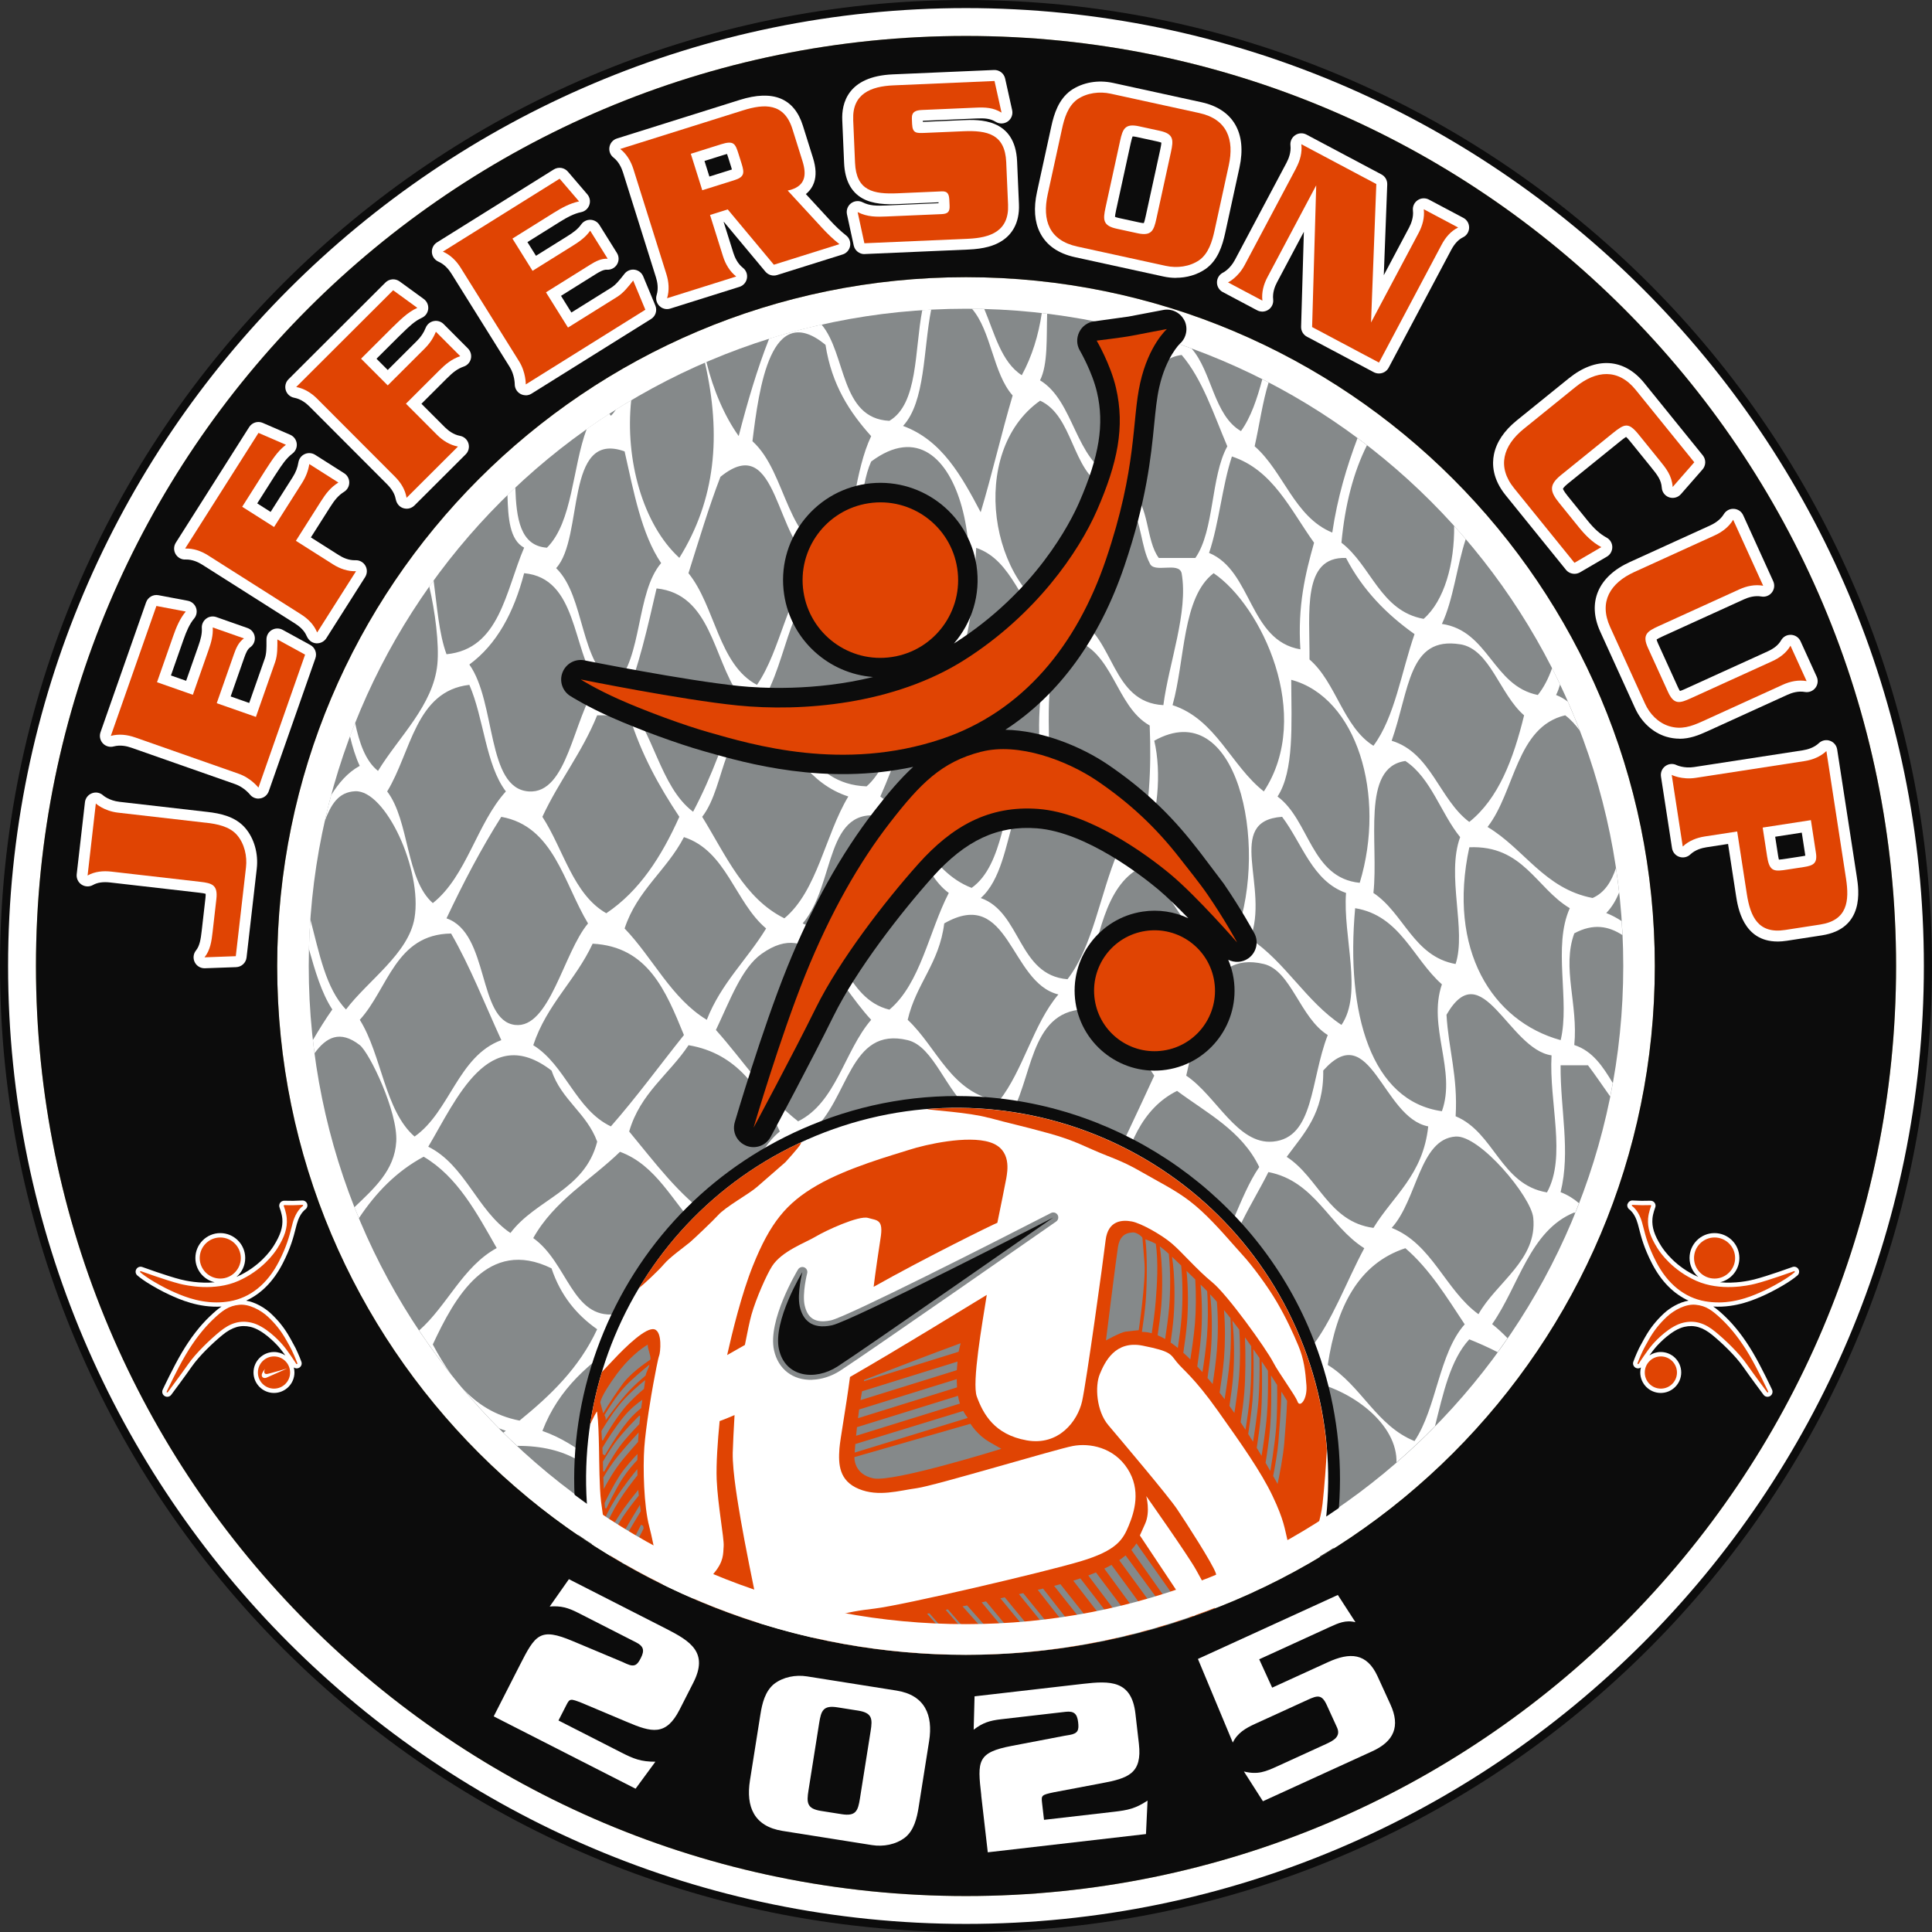
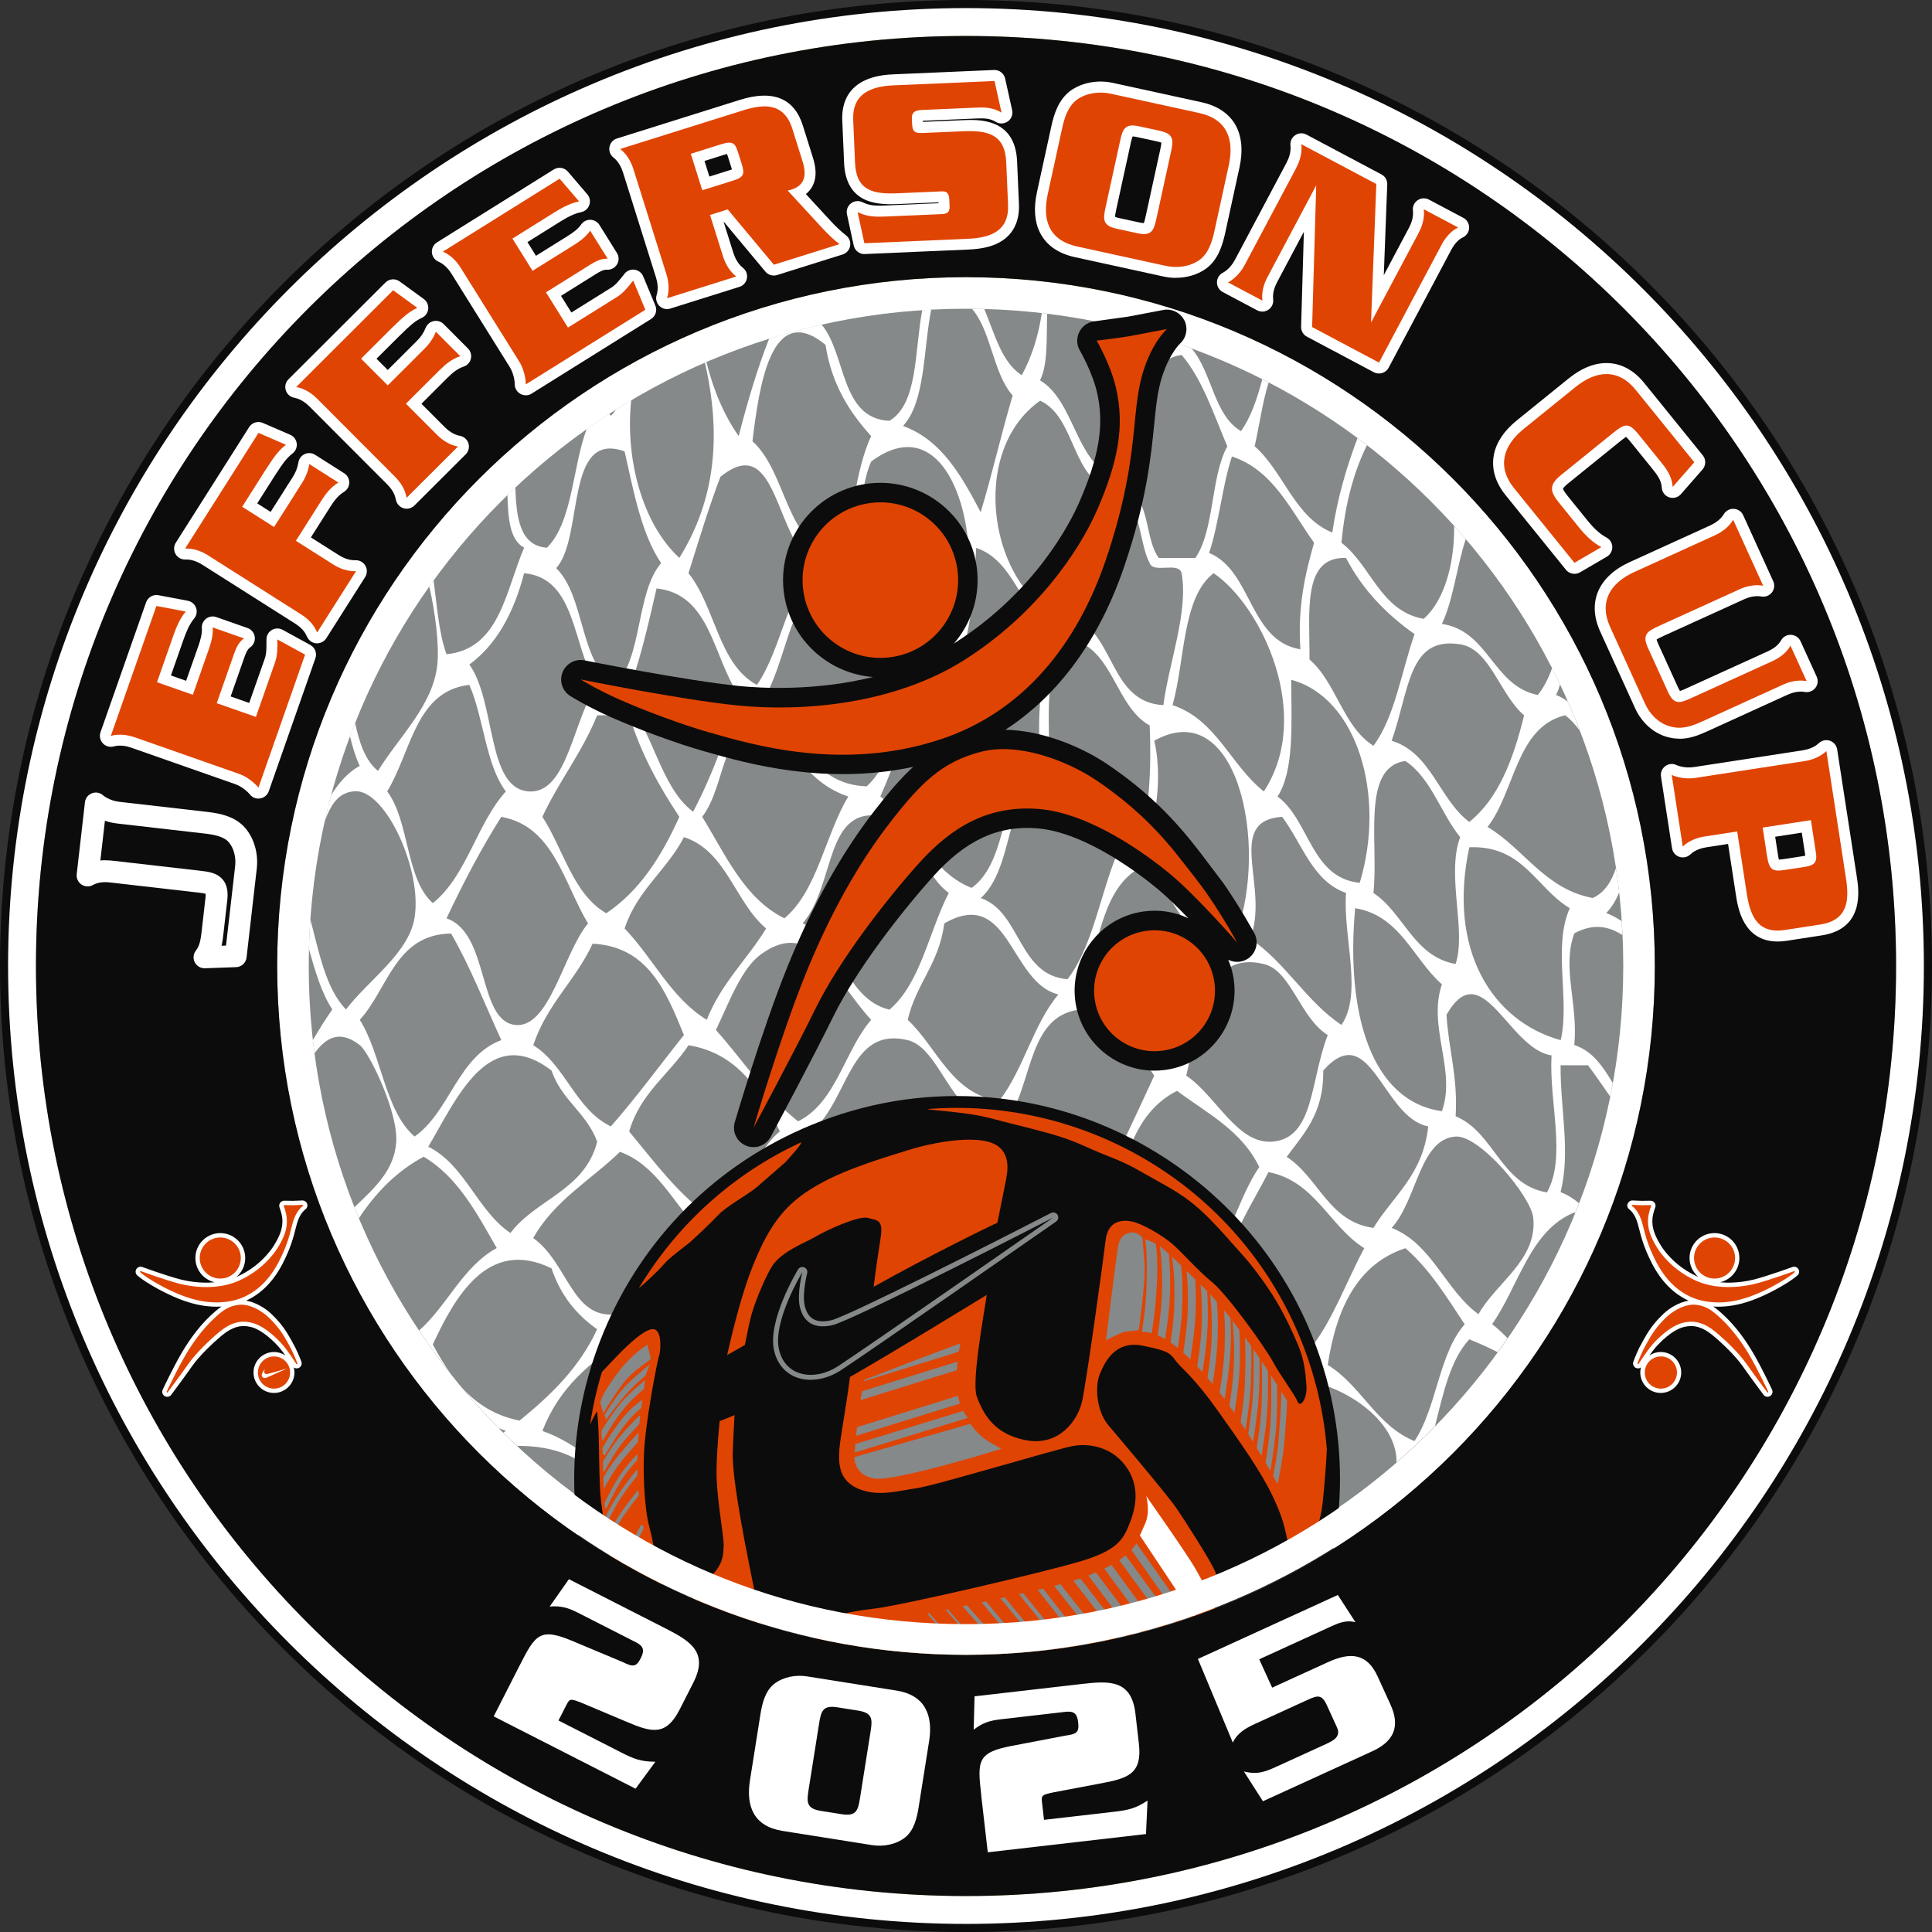
<svg xmlns="http://www.w3.org/2000/svg" id="Layer_2" data-name="Layer 2" viewBox="0 0 504 504.01">
  <rect x="0" y="0" width="504" height="504.01" fill="#333333" stroke="none" />
  <defs>
    <style>
      .cls-1 {
        fill: #85898a;
      }

      .cls-2 {
        fill: #e04403;
      }

      .cls-3 {
        fill: #fff;
      }

      .cls-4 {
        fill: #c5b67b;
      }

      .cls-5 {
        fill: #0c0c0c;
      }
    </style>
  </defs>
  <g id="Layer_3" data-name="Layer 3">
    <g>
      <g>
        <path class="cls-3" d="M252,1.06C113.41,1.06,1.06,113.41,1.06,252s112.35,250.95,250.95,250.95,250.94-112.36,250.94-250.95S390.59,1.06,252,1.06Z" />
        <path class="cls-5" d="M252,504.01C113.05,504.01,0,390.96,0,252S113.05,0,252,0s252,113.05,252,252-113.05,252.01-252,252.01ZM252,2.11C114.21,2.11,2.11,114.21,2.11,252s112.1,249.89,249.89,249.89,249.88-112.1,249.88-249.89S389.79,2.11,252,2.11Z" />
      </g>
      <path class="cls-1" d="M252,80.54c-94.69,0-171.46,76.77-171.46,171.46s76.76,171.46,171.46,171.46,171.46-76.77,171.46-171.46-76.76-171.46-171.46-171.46Z" />
      <path class="cls-3" d="M422.39,232.86c-.24-2.15-.51-4.3-.83-6.43-1.18,3.56-2.96,6.45-6.1,7.83-12.54-2.39-17.84-12.83-27.4-18.53,7.18-9.24,7.48-26.11,20.25-29.13,1.48,1.1,2.7,2.49,3.81,3.99-.98-2.55-2.01-5.06-3.11-7.55-.92-.7-1.93-1.3-3.08-1.74.42-.83.76-1.75,1.05-2.73-.68-1.43-1.37-2.85-2.09-4.26-.95,2.65-2.14,5.03-3.72,6.99-11.77-2.36-12.76-16.72-25.02-18.54,3-6.34,3.88-15.04,6.22-22.12-1-1.16-2-2.32-3.03-3.45.13,9.75-2.53,19.55-7.96,24.25-11.29-2.02-13.68-13.92-21.44-19.86.93-9.92,3.14-18.4,6.66-25.43-.82-.63-1.63-1.25-2.46-1.87-2.83,7.51-5.23,15.51-6.59,24.65-9.88-4.02-12.69-15.91-20.25-22.51,1.24-5.52,2.05-11.53,3.65-16.65-.55-.28-1.1-.57-1.65-.84-1.36,5.06-2.94,9.88-5.57,13.53-7.09-4.08-7.57-15.5-12.89-21.55-3.53-1.29-7.13-2.46-10.77-3.52-.42.45-.86.87-1.36,1.24-.9-.69-1.71-1.47-2.48-2.31-1.37-.37-2.75-.72-4.14-1.05,1.97,3.15,4.16,6.05,6.62,8.65-3.95,8.85.21,26.71-8.34,30.45-9.97-4.37-10.07-19.7-19.06-25.16,2.1-4.14,1.66-11.11,1.86-17.38-.47-.06-.93-.11-1.4-.16-.85,5.76-2.54,11.3-5.22,16.21-5.35-3.44-7.09-10.9-9.79-17.29-1.07-.03-2.14-.04-3.21-.05,5.07,5.84,5.49,16.86,10.62,22.63-2.95,9.95-5.35,20.53-8.34,30.45-5-9.45-10.11-18.78-20.25-22.51,5.84-6.34,5.26-19.83,7.34-30.36-.78.04-1.55.1-2.33.15-2.03,10.55-1.05,24.45-8.58,28.88-12.88-.6-11.19-17.41-17.69-25.11-4.63,1.04-9.19,2.26-13.67,3.66-3.13,7.94-5.66,16.55-7.95,25.42-3.72-5.23-6.61-11.97-8.43-19.34-.13.05-.26.11-.38.17,4.36,19.08,2.74,35.8-6.67,50.95-9.56-8.75-14.2-25.69-12.56-41.12-1.34.8-2.68,1.61-3.99,2.44-.39.59-.81,1.14-1.31,1.61-.13-.17-.26-.35-.4-.53-2,1.29-3.98,2.63-5.92,4-3.73,10.01-3.64,24.27-10.36,30.95-7.02-.49-7.99-7.7-8.25-15.71-.69.65-1.37,1.31-2.05,1.97.16,6.02.58,11.73,4.35,13.73-4.87,11.36-6.38,26.44-20.25,27.8-2-5.44-2.47-12.59-3.37-19.26-.38.52-.76,1.04-1.14,1.57,1.52,6.39,2.64,15.09,2.12,20.33-1.06,10.69-10.08,18.93-15.48,27.8-3.34-2.68-4.87-7.37-5.98-12.54-.46,1.15-.9,2.31-1.34,3.48.67,2.78,1.46,5.43,2.55,7.74-3.2,1.76-5.5,4.51-7.46,7.64-.6,2.25-1.16,4.51-1.68,6.8,1.62-4.27,3.51-7.61,7.95-7.82,7.89-.38,17.61,20.56,15.48,33.1-1.57,9.25-12.14,16.26-17.87,23.83-5.27-5.43-7-14.81-9.3-23.54-.18,2.57-.31,5.14-.38,7.74,1.62,5.73,3.26,11.44,6.11,15.8-1.8,2.54-3.45,5.24-5.07,7.98.13,1.15.27,2.3.42,3.45,3.07-4.21,6.65-6.14,11.8-2.15,2.55,1.98,9.97,17.42,9.53,25.16-.42,7.51-5.76,12.21-10.91,17.15.38.96.77,1.9,1.17,2.85,4.43-6.67,9.85-12.26,16.89-16.03,8.82,5.2,13.83,14.64,19.06,23.83-8.86,4.82-12.89,15.02-20.25,21.5,2.66,3.99,5.49,7.86,8.47,11.6-1.8-2.46-3.4-5.15-4.9-7.95,5.62-12.05,14.28-28.03,30.97-19.86,2.37,7.08,6.55,12.14,11.91,15.89-4.73,10.18-12.23,17.3-20.25,23.83-6.39-1.26-11.12-4.36-14.93-8.49,3.04,3.63,6.23,7.13,9.56,10.49.58.24,1.18.46,1.8.65-.22.15-.44.32-.66.49,1.18,1.17,2.38,2.32,3.59,3.45,12.98-.06,21.09,5.29,25.66,14.59-.47,1.5-1.06,2.86-1.72,4.14,1.55,1.01,3.12,1.99,4.7,2.95.98-.6,1.96-1.21,2.97-1.79,2.19,2.97,5.32,5.58,8.43,8.08,2.81,1.42,5.67,2.76,8.57,4.02-5.95-4.61-10.89-10.33-15.81-16.08,4.27-8.49,10.32-15.02,15.49-22.51,14.28,1.77,18.17,15.11,27.39,22.51-6.8,5.65-11.97,13.11-17.84,19.8,1.41.52,2.83,1.02,4.26,1.51,6-25.13,36.35-16.66,43.36,2.52-3.14,1.03-5.39,3.04-7.28,5.44,1.12.12,2.25.23,3.38.34.89-1.05,1.79-2.1,2.7-3.13,4.29.57,7.85,1.96,10.98,3.82.62,0,1.23.02,1.85.02,1.11,0,2.22-.02,3.33-.04-1.86-2.23-3.66-4.46-5.44-6.45,7.52-9.29,9.44-24.81,27.4-22.51,7.9,5.33,10.39,16.7,19.06,21.18-1.1.8-2.06,1.74-2.93,2.76,4.76-1.18,9.44-2.55,14.03-4.12,4.48-8.66,7.21-22.33,15.11-23.8,6.05-1.12,10.81,4.3,15.32,9.94.99-.57,1.97-1.15,2.95-1.74-4.63-4.79-10.43-8.29-15.88-12.17,4.82-8.77,10.63-16.42,14.29-26.48,10.97,1.16,23.92,9.76,25.01,19.86.06.56.07,1.11.07,1.66,3.47-3.01,6.82-6.17,10.04-9.45,2.13-8.5,3.99-17.3,8.95-22.66,2.37.95,4.9,2.06,7.4,3.35.87-1.2,1.73-2.41,2.58-3.64-1.27-1.31-2.59-2.55-4.02-3.68,6.96-9.91,9.81-24.41,21.44-29.13.07.06.13.12.19.18.35-.86.7-1.72,1.03-2.59-1.4-1.19-2.96-2.18-4.8-2.88,2.64-10.79-.09-21.39,0-33.1h7.15c2,2.64,3.86,5.43,5.79,8.14.24-1.17.46-2.34.67-3.52-2.55-4.19-5.16-8.31-10.04-9.91,1.05-10.66-3.29-20.13,0-29.13,4.99-2.69,8.99-1.86,12.57.46-.06-1.22-.13-2.44-.21-3.66-1.24-.81-2.56-1.53-4.02-2.1,1.51-1.56,2.57-3.4,3.36-5.38ZM380.91,168.07c7.81,1.25,10.26,12.99,16.68,18.54-2.8,11.45-6.67,21.72-14.3,27.81-7.83-5.85-9.95-18.07-20.25-21.18,4.7-13.31,4.33-27.33,17.87-25.16ZM379.72,251.48c-10.95-1.96-13.49-13.26-21.44-18.54,1.44-12.96-3.31-32.81,8.34-34.42,6.71,4.45,9.21,13.6,14.29,19.86-3.67,9.99,1.7,24.29-1.19,33.1ZM301.11,193.23c21.54-12.06,29.92,26.77,21.44,50.31-14.16-1.04-17.4-14.2-23.82-23.83,3.26-6.39,4.36-18.18,2.38-26.48ZM336.84,177.34c17.11,4.56,24.82,30.04,17.87,52.96-12.75-1.27-13.07-16.37-21.44-22.51,4.35-6.65,3.63-18.91,3.57-30.45ZM334.46,213.08c5.26,6.95,7.91,16.8,16.68,19.86-.86,11.28,4.44,26.26-1.19,34.43-9.21-6.09-14.63-16.4-23.82-22.51,5.21-13.23-6.83-30.72,8.34-31.78ZM329.7,206.46c-8.61-6.76-12.47-18.8-23.82-22.51,3.3-11.78,2.48-28.14,10.72-34.42,12.45,8.41,26.13,37.04,13.1,56.93ZM227.26,266.04c-6.99,8.12-9.15,21.6-19.06,26.48-8.39-6.56-14.31-15.87-21.44-23.83,3.65-7.66,6.69-16.15,11.91-19.86,13.37-9.49,18.87,6.68,28.59,17.21ZM209.39,240.89c8.79-10.29,5.52-31.35,21.44-27.81,7.47,1.66,9.61,14.77,16.68,19.86-5.21,10.1-7.36,23.6-15.49,30.45-11.71-2.87-12.29-18.12-22.63-22.51ZM236.79,271.34c6.89,1.65,10.03,13.61,16.68,18.53-3.79,9.92-7.73,19.65-14.3,26.48-7.52-8.86-17.94-14.48-27.39-21.18,9.72-8.37,9.74-27.51,25.01-23.83ZM236.79,266.04c2.2-9.47,8.23-14.68,9.53-25.15,17.1-9.79,17.04,15.45,29.78,18.53-6.55,7.73-9.17,19.82-15.49,27.8-12.52-1.98-16.07-13.92-23.82-21.18ZM285.63,263.39c5.15,5.74,11.15,10.56,15.48,17.21-4.29,9.35-8.67,18.61-13.1,27.8-13.92.47-13.65-14.84-23.82-18.54,5.56-10.59,4.9-28.09,21.44-26.48ZM283.24,256.77c3.35-11.72,4.83-25.53,14.29-30.45,8.46,4.71,9.77,17.39,20.25,19.86-3.92,10.65-7.26,21.94-11.91,31.78-9.83-4.52-14.93-14.3-22.63-21.19ZM297.54,219.71c-12.36-2.6-14.73-16.29-23.83-22.51-.12-12.49-1.21-26.07,5.96-30.45,10.84,2.96,11.28,17.48,20.25,22.51.48,11.56-.17,21.88-2.38,30.45ZM278.48,205.14c5.73,2.51,6.61,12.8,13.1,17.21-4.57,10.81-6.48,24.58-13.1,33.1-12.95-1.05-12.06-17.49-22.63-21.18,10.5-9.31,5.25-36.73,22.63-29.13ZM253.47,231.62c-11.21-4.3-14.63-17.28-23.82-23.83,3.82-8.56,6.73-18.11,10.72-26.48,15.37-8.87,12.66,17.46,26.2,18.54-4.86,10.05-4.63,25.74-13.1,31.77ZM226.07,205.14c-15.36-.58-17.87-15.44-26.21-23.83,6.56-12.34,6.53-31.08,20.25-29.13,9.8,1.39,11.81,17.98,20.25,23.83-6.19,8.12-6.78,22.48-14.29,29.13ZM201.05,186.6c5.17,8.81,10.12,17.88,20.25,21.18-6.06,10.04-8.05,24.59-16.68,31.78-10.44-5.16-15.31-16.52-21.44-26.48,6.44-8.28,4.84-25.51,17.86-26.48ZM199.86,242.21c-4.97,8.15-11.76,14.29-15.48,23.83-9.26-5.6-14.05-16.16-21.44-23.83,3.29-10.02,10.99-15.15,15.48-23.83,11.09,3.57,13.3,16.99,21.44,23.83ZM158.17,238.24c-8.66-4.93-11.18-16.7-16.68-25.16,4.32-9.32,10.35-16.73,14.29-26.48h8.34c3.15,10.18,7.87,18.62,13.1,26.48-4.62,10.31-10.38,19.35-19.06,25.16ZM153.41,240.89c-6.45,7.66-10.02,27.55-19.06,26.48-9.84-1.17-6.59-23.92-17.87-27.8,4.37-9.26,9.04-18.19,14.29-26.48,13.68,2.44,16.26,17.23,22.63,27.81ZM154.6,246.18c14.42.74,19.1,12.31,23.82,23.83-6.35,7.94-12.39,16.24-19.06,23.83-9.18-4.36-11.85-15.96-20.25-21.18,3.53-10.65,11.02-16.87,15.49-26.48ZM179.62,272.66c12.76,2.14,18.86,11.7,23.82,22.51-7.37,5.93-8.9,18.35-17.87,22.51-8.54-5.96-14.77-14.47-21.44-22.51,2.9-10.01,10.43-14.88,15.49-22.51ZM233.21,315.03c-6.67,7.59-11.41,17.33-17.87,25.16-10.08-3.8-17.46-10.6-25.01-17.21,3.02-27.65,31.41-27.05,42.88-7.94ZM230.83,321.65c11.51,4.85,19.91,13.17,29.78,19.86-6.18,7.26-9.39,17.81-16.68,23.83-14.46-.7-15.91-15.86-26.21-21.18,3.97-7.94,7.54-16.33,13.1-22.5ZM240.36,321.65c3.71-7.35,9.62-12.26,10.72-22.51,14.64-13.49,22.15,6.46,32.16,13.24-9.46,4.49-9.98,18.91-16.68,26.48-11.2-3-19.43-9.3-26.2-17.21ZM310.64,336.21c-2.35,10.18-9.28,15.28-14.29,22.51-11.15-3.05-15.35-13.84-26.21-17.21,4.59-33.67,29.28-30.29,40.5-5.3ZM291.58,311.06c2.23-12.09,6.42-21.99,15.48-26.48,7.85,5.84,16.87,10.37,21.44,19.86-5.49,8.03-7.77,19.61-14.29,26.48-10.94-2.85-14.49-13.9-22.63-19.86ZM309.45,280.61c3.59-15.13,5.22-32.75,20.25-29.13,7.14,1.72,9.42,14.05,16.67,18.53-4.59,11.82-3.5,26.8-14.29,27.8-9.31.86-14.74-11.93-22.63-17.21ZM345.18,279.28c12.38-13.91,15.42,12.3,27.4,14.56-1.33,12.65-9.15,18.08-14.29,26.48-11.69-1.57-14.34-13.19-22.63-18.53,4.45-6.09,9.7-11.28,9.53-22.51ZM353.52,236.92c11.77,1.92,15.09,13.23,22.63,19.86-3.79,11.12,3.82,22.45,0,33.1-18.37-2.57-25.15-25.35-22.63-52.96ZM351.14,145.56c4.36,8.39,10.6,14.7,17.87,19.86-3.44,9.86-5.14,21.65-10.72,29.13-7.89-4.92-9.73-16.55-16.68-22.51.09-12.26-2-26.94,9.53-26.48ZM342.8,141.59c-2.28,8.06-4.31,16.4-3.57,27.8-13.45-2.26-12.54-20.49-23.82-25.15,2.61-7.7,3.4-17.41,5.96-25.16,10.72,3.53,15.27,13.92,21.44,22.51ZM308.26,92.6c5.42,6.33,8.34,15.45,11.91,23.83-4.37,7.94-3.32,21.9-8.34,29.13h-9.53c-3.44-4.56-2.46-14.04-7.15-17.21,5.27-10.91-.32-33.9,13.1-35.75ZM295.15,132.32c2.56,3.77,2.55,10.4,4.76,14.56,1.01,2.85,7.59-.49,8.34,2.65,1.8,10.15-3.35,23.49-4.76,34.42-13.66-.7-12.69-17.68-22.63-22.51,4.67-9.81-.16-30.19,14.3-29.13ZM271.33,104.52c8.71,4.01,8.23,18.22,16.68,22.51-5.78,9.02-5.78,24.47-10.72,34.43-19.11-7.78-24.96-43.53-5.96-56.93ZM273.71,164.1c-1.04,10.32-3.43,19.13-2.38,31.78-13,4.3-14.08-14.92-22.63-19.86,4.36-8.4,5.35-20.53,5.96-33.1,9.73,3.3,11.47,15.5,19.06,21.18ZM246.32,172.04c-13.76-2.8-17.11-17.17-25.01-26.48,3.54-6.66,2.76-18.12,5.95-25.16,23.9-17.85,32.85,32.36,19.06,51.64ZM215.35,89.95c1.63,10.54,6.36,17.64,11.91,23.83-4.26,8.94-4.67,22.17-8.34,31.77-14.01-2.97-13.42-22.15-22.63-30.45,1.73-14.01,4.77-36.89,19.06-25.15ZM187.95,124.38c15.33-12.46,14.13,17.93,25.01,22.51-7.64,7.84-9.12,22.52-15.49,31.77-10-5.22-10.9-20.54-17.87-29.13,2.69-8.48,5.25-17.11,8.34-25.15ZM192.72,181.31c-3.27,10.93-7.06,21.28-11.91,30.45-8.76-6.59-10.24-21.28-17.87-29.13,3.74-8.64,5.97-18.97,8.34-29.13,14.15,1.48,14.71,18.07,21.44,27.8ZM162.94,117.76c2.39,10.58,4.41,21.58,9.53,29.13-6.58,7.69-4.83,24.63-11.91,31.77-9.44-5.39-7.83-23.07-15.48-30.45,7.34-8,2.11-36.13,17.87-30.45ZM136.73,149.53c13.93,1.29,12.48,19.68,19.06,29.13-6.31,8.76-7.65,28.51-17.87,27.8-11.06-.77-8.45-23.25-15.48-33.1,7.17-5.27,11.61-13.57,14.29-23.83ZM101,206.46c6.27-10.24,7.39-26.21,21.44-27.8,3.77,8.6,4.25,20.88,9.53,27.8-7.58,8.34-10.25,22.15-19.06,29.13-7.1-6.23-6.08-21.49-11.91-29.13ZM108.15,296.49c-7.8-6.77-8.58-21.35-14.29-30.45,7.4-8.11,9.29-22.33,23.82-22.51,4.97,8.6,8.81,18.45,13.1,27.81-11.33,4.18-13.38,18.67-22.63,25.15ZM133.16,321.65c-8.66-5.81-11.83-17.75-21.44-22.51,7.34-12.35,15.76-32.46,32.16-19.86,2.6,7.7,9.14,11.02,11.91,18.54-3.22,12.75-15.94,14.94-22.63,23.83ZM139.11,322.97c5.48-9.79,15-15.1,22.63-22.5,9.54,3.52,13.67,13.05,20.25,19.86-6.46,7.13-12.74,21.51-21.44,22.51-11.32,1.3-12.42-13.44-21.44-19.86ZM165.32,389.18c-7.83-5.42-14.16-12.51-23.82-15.89,4.26-11.15,12.44-17.95,21.44-23.83,8.55,3.73,14.77,10.06,21.44,15.89-6.63,7.63-11.41,17.33-19.06,23.83ZM164.13,345.48c4.61-8.11,13.46-11.52,17.87-19.86,11.75,1.94,19.08,8.8,26.21,15.89-3.59,10.58-11.59,16.24-19.06,22.51-8.48-6.02-16.92-12.08-25.01-18.54ZM192.72,367.99c6.31-9.32,11.21-20.2,26.2-19.86,6.19,6.35,9.86,15.52,19.06,18.53-7.41,7.65-13.59,16.67-21.44,23.83-11.74-3.28-16.74-14.06-23.82-22.51ZM247.51,413.01c-13.94-1.73-17.2-15.31-28.59-19.86,7.33-5.98,11.27-15.72,19.06-21.18,11.71,3.32,20.52,9.84,29.78,15.89-6.72,8.42-13.16,17.15-20.25,25.16ZM247.51,369.32c2.02-7.9,7.68-11.76,9.53-19.86,14.67-10.87,24.36,3.58,34.54,11.92-3.7,31.7-29.41,27.48-44.07,7.94ZM302.3,413.01c-15.01-.53-14.81-17.97-26.2-22.51,8.09-4.69,13.38-12.48,15.48-23.83,13.6,1.22,20.56,9.8,26.2,19.86-4.57,9.49-8.33,19.87-15.49,26.48ZM322.55,382.55c-9.52-4.42-15.07-13.27-22.63-19.86,2.88-11.37,10.33-17.65,16.67-25.16,11.57,1.27,17.32,9,21.44,18.53-3.83,10.3-8.47,19.71-15.48,26.48ZM318.98,333.56c1.96-11.5,7.51-19.01,11.91-27.8,12.18,2.35,15.87,14.13,25.01,19.86-4.76,8.83-8.29,19.03-14.29,26.48-7.94-5.74-11.99-15.81-22.63-18.54ZM369,375.93c-9.91-3.98-13.93-14.53-22.63-19.86,2.28-15.12,7.99-26.42,20.25-30.45,6.28,5.38,10.77,12.74,15.48,19.86-6.73,7.52-7.32,21.87-13.1,30.45ZM385.68,342.83c-8.65-6.27-12.07-18.35-22.63-22.51,6.69-7.37,7.25-23.19,16.68-23.83,6.29-.43,19.68,15.64,20.25,21.18,1.13,10.97-9.67,16.9-14.29,25.16ZM403.55,311.06c-12.09-2.01-13.7-15.66-23.82-19.86.62-10.4-1.85-17.36-2.38-26.48,9.25-16.08,16.21,8.99,27.4,10.59-.69,12.34,3.96,26.44-1.19,35.75ZM407.12,271.34c-17.85-4.92-29.59-23.54-23.82-50.31,14.04-.6,17.42,10.65,26.21,15.89-4.51,10.02.1,24.09-2.38,34.42Z" />
      <g>
        <g>
          <path class="cls-5" d="M255.26,286.08c38.13,2.17,72.16,26.36,86.71,61.64,10.17,24.66,10.12,51.79-.12,76.41-10.24,24.62-29.46,43.77-54.11,53.94-13.98,5.76-28.66,8.25-43.65,7.4-38.12-2.16-72.16-26.36-86.71-61.64-10.17-24.65-10.12-51.78.12-76.4,10.24-24.62,29.46-43.78,54.12-53.94,13.97-5.76,28.65-8.25,43.63-7.41Z" />
-           <path class="cls-3" d="M212.79,296.32c49.41-20.38,105.98,3.16,126.36,52.57,20.38,49.41-3.16,105.98-52.57,126.36-49.41,20.37-105.98-3.16-126.36-52.57-20.37-49.41,3.16-105.98,52.57-126.36Z" />
          <g>
            <path class="cls-2" d="M320.94,450.17c-.85.35-5.15,5.32-7.64,7.24-2.49,1.92-7.94,6.27-10.36,7.38-2.42,1.1-10.8,5.37-14.5,6.51-3.71,1.14-9.51,3.94-11.54,4.78-2.03.84-3.57,1.84-3.73,3.24-.01.12.03.23.12.32,4.47-1.13,8.9-2.58,13.28-4.39,13.92-5.74,25.78-14.35,35.19-24.86-.28-.22-.58-.32-.82-.23Z" />
            <path class="cls-2" d="M257.93,291.58c5.17,1.43,8.54,2.09,15.72,4.08,7.19,1.99,9.26,3.52,15.18,5.84,5.93,2.31,7.1,3.22,12.02,5.95,4.91,2.74,8.37,4.59,12.54,8.43,4.18,3.84,8.2,8.73,10.72,11.47,2.53,2.73,6.6,8.23,8.97,12.29,2.39,4.08,4.24,8.08,5.65,11.48,1.41,3.39,1.81,6.51,2.08,10.28.27,3.77-1.74,5.89-2.32,4.24-.58-1.65-4.88-7.41-6.32-10.21-1.88-3.64-12.04-17.78-15.94-20.93-3.9-3.16-7.96-7.94-10.57-10.14-2.6-2.21-7.94-5.26-10.42-5.72-2.47-.46-6.2-.31-6.82,4.91-.61,5.23-4.99,36.87-6.14,42.02-1.16,5.15-6.1,11.68-14.47,10.17-8.37-1.5-11.3-6.82-12.99-11.42-1.32-3.58,1.42-19.09,2.6-26.52-7.78,4.7-21.89,13.46-35.68,21.41-1.06,8.1-2.59,16.3-2.76,18.69-.3,4.09-.1,8.39,5.06,10.52,5.16,2.14,10.51.42,15.13-.2,4.62-.62,36.25-10.16,40.68-11,4.42-.84,10.68.34,14.28,5.91,3.6,5.57,1.8,11.29.31,14.89-1.49,3.6-3.09,6.45-12.56,9.28-9.46,2.83-46.35,11.46-53.74,12.33-7.39.88-14.82,2.17-16.08,7.26-1.27,5.1,2.91,8.94,7.02,14.29,4.37,5.72,9.34,11.05,14.9,16.3,5.56,5.25,12.56,7.02,18.03,7.73,5.46.72,14.83-.18,20.59-1.18,5.75-.99,12.8-3.42,18.41-4.75,5.61-1.33,11.41-4.05,15.33-6.45,4.52-2.77,8.88-6.17,13.06-9.49,4.19-3.33,8.92-7.28,10.32-7.96.74-.36,2.14-.47,3.37-.54,3.41-5.81,6.21-11.96,8.35-18.33-1.12.19-2.46.91-3.27,2.55-1.63,3.26-5.04,7.76-8.4,12.13-3.36,4.38-7.97,8.37-9.99,10.21-2.02,1.83-9.4,6.23-12.18,8.03-3.45,2.23-7.51,4.2-10.05,5.27-2.55,1.06-11.6,3.9-15.3,4.35-3.7.44-8.41,1.3-11.16,1.84-2.75.55-6.49.41-9.89-2.26-3.4-2.67-8.16-7.46-9.83-9.55-1.66-2.09-.63-5.61,6.14-7.03,6.78-1.41,17.85-3.71,22.57-5.28,4.72-1.56,10.33-2.19,16.6-4.09,6.27-1.91,12.77-4.17,18.89-10.31,1.69-1.7,1.3-3.82,1.68-5.07.38-1.25.73-4.48-.09-6.92-.81-2.45-7.75-13.2-10.1-16.7-2.35-3.5-14.82-18.22-17.93-21.9-3.12-3.68-3.52-10.18-2.23-13.3,1.29-3.12,3.97-8.9,11.23-7.43,7.27,1.46,7.14,2.11,8.8,4.21,1.66,2.09,4.53,3.98,10.75,12.74,6.22,8.76,11.27,15.91,14.28,22.22,3.01,6.31,3.18,8.63,3.91,11.6.62,2.51,1.3,6.73,3.03,6.6,1.74-.13,3.12-2.79,3.58-5.27.46-2.48,2.08-6.73,2.54-10.9.46-4.17.97-10.84,1.08-13.47.01-.22.02-.53.02-.9-.8-9.72-3.09-19.48-7-28.97-16.45-39.89-56.5-62.91-97.32-59.58,1.16.32,10.94.84,16.11,2.27Z" />
            <path class="cls-2" d="M240.34,472.34c-2.58-.22-16.11-2.17-19.27-2.35-3.16-.18-14.53-3.62-17.66-4.21-3.13-.59-10.08-4.17-12.56-4.64-.91-.17-1.5-.11-1.88.03,15.98,12.85,35.76,20.37,56.34,21.31.59-1.11,1.62-4.43,1.52-6.46-.09-2.15-3.91-3.45-6.49-3.67Z" />
            <path class="cls-2" d="M173.26,329.73c1.4-1.67,4.66-3.99,6.7-5.64.81-.66,6.19-5.77,7.31-7.03,2.06-2.3,7.98-5.49,10.17-7.39,2.19-1.91,7.45-6.49,7.45-6.49,0,0,3.63-3.98,3.94-4.7.04-.11.11-.29.2-.51-18.25,8.43-32.71,21.92-42.39,38.1.03-.02.05-.03.08-.06,1.05-.83,5.14-4.6,6.53-6.28Z" />
            <path class="cls-2" d="M196.42,330.16c-2.96,7.38-5.39,17.36-6.73,23.33,1.11-.63,2.69-1.53,4.63-2.63.62-3.2,1.26-6.28,1.72-7.91,1.21-4.28,4.02-10.57,5.39-12.67,2.56-3.94,8.71-6.1,11.34-7.68,2.62-1.58,11.3-5.59,13.68-4.88,2.38.7,4.1.29,3.24,5.42-.35,2.12-1.43,9.53-1.78,12.55,13.48-7.59,31.24-16.33,32.27-16.7.58-2.85,2.24-10.95,2.34-11.65.24-1.59,1.56-7.51-4.28-9.36-5.84-1.86-16.68.55-21.05,1.97-4.39,1.41-16.03,4.62-24.09,9.29-7.92,4.58-12.18,9.72-16.68,20.93Z" />
            <path class="cls-2" d="M155.76,368.3c.37,2.83.41,5.8.5,9.35.07,3.55.09,10.3.53,13.99.45,3.85,1.49,9.43,2.08,12.77.59,3.34,2.76,12.49,5.12,18.05,1.81,4.26,4.24,9.42,6.01,12.32,1.27,2.1,8.06,11.77,9.3,13.55,1.24,1.78,4.12,5.79,6.53,2.01,1.12-1.76,6.48-12.37,8.3-15.42,1.82-3.04,4.96-9.61,3.77-14.89-1.19-5.27-3.74-18.13-4.64-23.43-.56-3.35-2.23-12.58-2.11-17.66.05-2.18.26-6.01.47-9.79-1.32.57-2.8,1.19-3.89,1.56-.51,5.28-.93,11.17-.77,15.27.28,6.62,1.96,15.29,1.82,17.35-.14,2.05.05,3.95-2.47,6.99-2.52,3.03-5.92,7.59-6.97,8.36-2.78,2.03-3.07,1.97-5.3-2.47-2.24-4.44-3.23-12.58-4.66-17.96-1.43-5.37-1.68-15.31-1.3-20.64.38-5.32,1.86-13.99,2.32-16.47.46-2.48,1.26-6.79,1.56-7.51.3-.72.89-6.24-1.25-6.85-2.13-.6-7.25,4.27-10.78,8.05-1.1,1.18-2.07,2.19-2.91,3.07-1.35,4.47-2.37,9.04-3.07,13.68.82-1.73,1.77-3.62,1.81-3.29Z" />
          </g>
          <g>
            <path class="cls-1" d="M258.06,376.14c-3.13-1.8-4.89-4.72-4.89-4.72l-30.28,8.69s-.27,4.47,4.96,5.55c5.22,1.08,33.36-7.71,33.36-7.71l-3.14-1.8Z" />
            <path class="cls-1" d="M225.36,360.32l24.71-7.69c.19-.83.37-1.58.53-2.22-6.63,2.43-15.45,5.79-25.17,9.57-.02.11-.05.22-.07.34Z" />
            <path class="cls-1" d="M223.33,374.55l27.08-8.4c-.2-.6-.37-1.26-.5-2.02l-26.35,8.17c-.08.76-.15,1.51-.23,2.25Z" />
            <path class="cls-1" d="M251.27,368.07l-28.14,8.63c-.05.77-.12,1.51-.17,2.23l29.49-9.04c-.44-.61-.85-1.19-1.19-1.81Z" />
            <path class="cls-2" d="M284.28,473.6l1.02,2.16c.42-.17.85-.33,1.27-.51.53-.22,1.06-.44,1.58-.67l-.58-1.15-3.3.17Z" />
            <path class="cls-1" d="M260.96,416.94l14.35,17.42c.37-.09.75-.18,1.13-.27l-14.33-17.4c-.38.09-.76.17-1.15.25Z" />
            <path class="cls-2" d="M277.98,477.24c-.98.36-1.14,1.1-1.16,1.44,2.63-.77,5.25-1.66,7.85-2.67l-1.08-2.2s-4.32,2.97-5.61,3.43Z" />
            <path class="cls-1" d="M224.88,362.95c-.15.79-.28,1.56-.4,2.3l25.13-7.82c.04-.73.1-1.48.18-2.24l-24.9,7.75Z" />
            <path class="cls-1" d="M256.08,418l14.48,17.42c.38-.08.76-.17,1.14-.25l-14.47-17.42c-.39.08-.77.17-1.14.25Z" />
            <path class="cls-1" d="M246.7,419.97l15.12,17.32c.19-.04.38-.08.58-.12l-15.12-17.33c-.2.04-.39.09-.58.12Z" />
            <path class="cls-1" d="M241.86,420.97l15.2,17.29c.19-.04.39-.07.58-.11l-15.2-17.3c-.21.04-.4.08-.59.12Z" />
            <path class="cls-1" d="M251.11,419.05l15.33,17.27c.38-.09.77-.17,1.16-.25l-15.32-17.27c-.4.08-.79.16-1.17.24Z" />
            <path class="cls-1" d="M295.31,429.2l-13.48-17.45c-.11.04-.21.08-.32.11-.44.15-.94.31-1.52.49l13.45,17.39c.63-.18,1.26-.36,1.87-.54Z" />
-             <path class="cls-1" d="M223.83,369.96l25.83-8.04c-.04-.65-.07-1.37-.08-2.15l-25.46,7.92c-.11.76-.2,1.52-.29,2.27Z" />
            <path class="cls-1" d="M166.44,376.16c.05-.85.1-1.67.17-2.48-.67.7-2.59,2.78-5.24,5.95-1.63,1.96-3,4.1-3.98,5.79.02.95.06,1.96.12,3.02.8-1.53,2.66-4.92,5.06-7.81,1.6-1.92,2.93-3.43,3.87-4.47Z" />
            <path class="cls-1" d="M166.29,384.85c-.02-.54-.03-1.07-.03-1.61-.96,1.17-3.66,4.52-5.59,7.6-1.18,1.87-2.05,3.52-2.63,4.73.07.65.15,1.31.24,1.97.42-.96,1.5-3.31,3.28-6.14,1.51-2.42,3.51-5.01,4.74-6.54Z" />
            <path class="cls-1" d="M162.48,385.58c1.15-1.77,2.74-3.59,3.79-4.73,0-.52.02-1.04.03-1.55-.86.89-3.13,3.31-4.7,5.71-1.42,2.18-3.08,5.45-3.88,7.08.03.42.07.85.1,1.28l.35.16s2.41-5.07,4.3-7.95Z" />
            <path class="cls-1" d="M163.94,370.56c1.15-1.38,2.34-2.46,3.33-3.23.1-.76.2-1.48.3-2.17-1.18.8-3.04,2.25-4.83,4.4-2.26,2.71-4.5,6.29-5.6,8.13.03.57.06,1.11.08,1.65l.57.32c.03-.05,3.12-5.48,6.15-9.1Z" />
            <path class="cls-1" d="M168,362.31c.1-.78.21-1.54.31-2.28-1.45,1.15-4.64,3.83-6.87,6.6-1.81,2.25-3.52,4.95-4.55,6.67.05.79.1,1.59.15,2.37l.21.12s2.63-4.75,5.41-8.19c1.6-1.99,3.78-3.98,5.35-5.3Z" />
            <path class="cls-1" d="M164.35,362.59c1.23-1.29,2.79-2.68,4.09-3.78.09-.76.91-2.11.99-2.83-1.46,1.19-4.49,3.72-6.21,5.54-2.57,2.69-4.58,6.14-5.52,7.59,0,.22.26.55.28.77l.03.64c.04-.05,3.42-4.87,6.34-7.93Z" />
            <path class="cls-1" d="M161.58,377.45c1.4-1.94,3.81-4.51,5.21-5.96.07-.7.14-1.37.21-2.03l-.2-.2c-.18.17-4.36,4.33-6.48,7.28-1.18,1.63-2.28,3.44-3.04,4.77.02.71.03,1.55.05,2.48l.28.14s1.91-3.63,3.97-6.48Z" />
            <path class="cls-1" d="M290.37,430.6l-13.74-17.33c-.53.14-1.08.28-1.65.43l13.75,17.35c.55-.14,1.1-.29,1.64-.44Z" />
            <path class="cls-1" d="M265.8,415.86l14.13,17.41c.37-.1.75-.19,1.12-.27l-14.12-17.39c-.38.09-.75.17-1.13.25Z" />
            <path class="cls-1" d="M166.65,390.16s0-.04-.01-.06c-.05-.47-.09-.95-.14-1.43-1.33,1.64-3.49,4.36-4.88,6.5-1.2,1.83-2.23,3.64-2.97,5,.09.56.2,1.12.29,1.67.69-1.32,1.97-3.71,3.54-6.11,1.16-1.77,2.86-3.97,4.16-5.58Z" />
            <path class="cls-2" d="M288.54,472.69l.6,1.46c1.04-.46,2.07-.95,3.08-1.45l-.94-1.36-2.74,1.35Z" />
-             <path class="cls-1" d="M167.16,394.2c-.08-.54-.16-1.09-.22-1.63-.89,1.47-3.28,5.41-4.38,7.34-.76,1.33-2.02,3.71-2.86,5.32.12.49.25.98.4,1.49.73-1.39,2.44-4.64,3.37-6.29.89-1.54,2.6-4.41,3.7-6.22Z" />
            <path class="cls-1" d="M285.73,431.83l-13.63-17.42c-.46.1-.92.22-1.39.33l13.65,17.44c.46-.11.92-.23,1.38-.35Z" />
            <path class="cls-1" d="M298.89,339.38c-.21,2.59-.65,5.77-1,8.07.84,0,1.7.11,2.57.35.36-2.33.8-5.53,1.02-8.21.36-4.43.73-10.24.04-15.11-.89-.54-2.74-1.19-2.74-1.19.51,3.55.49,11.28.1,16.08Z" />
            <path class="cls-1" d="M298.25,428.28c.34-.11.67-.22,1-.33l-13.35-17.75c-.64.27-1.32.54-2,.8l13.26,17.63c.37-.11.74-.23,1.09-.34Z" />
            <path class="cls-1" d="M302.94,340.64c-.2,2.45-.6,5.42-.95,7.69.64.27,1.29.59,1.96.98.36-2.36.84-5.74,1.07-8.5.31-3.93.36-9.2-.12-13.72-.89-.81-1.65-1.45-2.35-1.97.75,4.76.75,11.18.39,15.53Z" />
            <path class="cls-1" d="M297.06,347s1.88-12.69,1.5-17.48c-.26-3.25-.4-5.22-.53-6.56-.03-.34-1.47-1.51-2.5-1.46-2.3.1-3.48,1.34-3.88,3.76-.41,2.41-3.14,24.42-3.14,24.42,0,0,3.8-2.13,5.13-2.3,1.34-.17,3.41-.37,3.41-.37Z" />
            <path class="cls-1" d="M313.3,348.58c-.2,2.53-.63,5.6-.97,7.89.44.48.89.97,1.35,1.48.37-2.34.93-6.19,1.18-9.25.27-3.4.34-7.82.05-11.88-.18-.18-.35-.36-.53-.53-.41-.41-.81-.8-1.19-1.18.47,4.44.43,9.72.12,13.46Z" />
            <path class="cls-2" d="M292.1,470.59l1.01,1.69c.7-.36,1.4-.72,2.09-1.08l-.71-1.11-2.39.5Z" />
            <path class="cls-1" d="M306.16,343.57c-.17,2.1-.49,4.56-.79,6.65.62.43,1.25.9,1.89,1.43.35-2.31.77-5.37.97-7.91.31-3.89.36-9.1-.1-13.6-.89-.86-1.68-1.62-2.39-2.28.77,4.77.78,11.31.42,15.71Z" />
            <path class="cls-1" d="M157.36,368.73s1.64-2.98,5.04-7.66c1.99-2.73,5.61-5.27,7.29-6.42.1-1.16-.79-2.88-.71-3.88-1.66.94-5.14,3.63-8.16,7.79-4.28,5.89-4.13,7.12-4.22,7.29l.77,2.87Z" />
            <path class="cls-1" d="M161.03,409.91c.15.47.3.94.45,1.41l6.42-12.58c-.04-.23-.08-.47-.13-.7l-.54-.28-6.2,12.15Z" />
            <path class="cls-1" d="M315.9,352.05c-.19,2.36-.57,5.18-.9,7.42.44.51.89,1.04,1.34,1.58.37-2.36.89-5.96,1.12-8.87.29-3.6.35-8.35-.02-12.6-.59-.68-1.18-1.33-1.77-1.95.58,4.62.56,10.41.23,14.42Z" />
            <path class="cls-2" d="M163.05,415.94l5.87-11.92c-.06-.31-.13-.61-.18-.92l-.42-.2-5.75,11.67c.16.46.32.92.48,1.38Z" />
            <path class="cls-2" d="M166.1,424.17l4.9-11.04c-.07-.26-.13-.54-.2-.82l-4.97,11.18c.1.24.19.47.27.68Z" />
            <path class="cls-2" d="M164.68,420.45l5.37-11.29c-.12-.52-.25-1.07-.37-1.63l-5.5,11.56c.18.47.35.92.51,1.36Z" />
            <path class="cls-1" d="M309.66,345.04c-.2,2.51-.62,5.56-.97,7.85.6.54,1.21,1.12,1.83,1.74.37-2.33.95-6.28,1.21-9.42.26-3.28.33-7.5.08-11.43-.82-.81-1.58-1.56-2.28-2.25.48,4.44.44,9.76.13,13.52Z" />
-             <path class="cls-1" d="M291.96,407l13.46,18.41c.65-.32,1.27-.65,1.86-.98l-13.65-18.67c-.51.43-1.07.84-1.66,1.25Z" />
+             <path class="cls-1" d="M291.96,407l13.46,18.41c.65-.32,1.27-.65,1.86-.98l-13.65-18.67Z" />
            <path class="cls-1" d="M333.28,387.13c.43-2,1.46-7.11,1.77-10.92v-.13c.24-2.89.57-6.9.72-10.63-.41-.66-.91-1.48-1.49-2.41-.08,4.34-.51,9.64-.77,12.92v.13c-.24,2.84-.9,6.51-1.38,8.95.45.79.84,1.5,1.16,2.1Z" />
            <path class="cls-1" d="M295.13,404.32l13.59,19.25c.62-.38,1.19-.77,1.73-1.15l-13.98-19.79c-.39.59-.84,1.16-1.34,1.7Z" />
            <path class="cls-2" d="M299.73,467.3l.55.99c.76-.47,1.52-.94,2.25-1.43l-.78-.96-2.02,1.4Z" />
            <path class="cls-1" d="M289.95,408.23c-.59.34-1.21.66-1.87.97l13.2,18.01c.69-.26,1.35-.53,1.99-.81l-13.32-18.18Z" />
            <path class="cls-2" d="M296.31,469.41l.43.94c.74-.41,1.47-.83,2.19-1.25l-.17-.21-2.45.52Z" />
            <path class="cls-1" d="M324.61,363.17c-.2,2.51-.62,5.57-.97,7.85.43.65.86,1.31,1.27,1.96.37-2.28.99-6.43,1.25-9.69.26-3.22.34-7.99.24-12.13-.53-.76-1.08-1.52-1.63-2.29.2,4.49.15,10.49-.16,14.29Z" />
            <path class="cls-1" d="M321.7,358.84c-.2,2.53-.63,5.62-.98,7.92.44.6.87,1.22,1.29,1.84.36-2.29.98-6.39,1.24-9.63.28-3.47.34-7.99.03-12.11-.6-.8-1.2-1.59-1.81-2.37.58,4.61.55,10.36.22,14.35Z" />
            <path class="cls-3" d="M299.03,390.31s1.1,4.04-.28,7.14l-1.39,3.1,14.02,21.06s2.73-1.66,3.34-3.49c.82-2.45-.53-4.7-2.69-8.58-2.17-3.89-12.99-19.23-12.99-19.23Z" />
            <path class="cls-1" d="M319.32,354.2c-.24,3.01-.8,6.79-1.16,9.1.44.56.87,1.13,1.3,1.71.3-1.81,1.1-6.86,1.41-10.69.25-3.01.32-6.8.14-10.44-.57-.72-1.14-1.44-1.71-2.13.36,4.21.3,8.98.02,12.44Z" />
            <path class="cls-1" d="M325.62,374.09c.42.67.84,1.35,1.26,2.01.28-1.71,1.11-6.89,1.42-10.79.24-2.93.33-7.15.27-11.02-.53-.77-1.07-1.55-1.62-2.34.14,4.34.08,9.73-.2,13.23-.24,2.92-.77,6.57-1.13,8.91Z" />
            <path class="cls-1" d="M327.85,377.71c.43.71.85,1.41,1.25,2.08.3-1.8,1.11-6.86,1.41-10.71.25-3.05.33-7.51.26-11.49-.52-.79-1.06-1.61-1.63-2.45.17,4.43.11,10.15-.18,13.81-.24,2.86-.75,6.42-1.11,8.75Z" />
            <path class="cls-1" d="M330.16,381.61c.44.75.85,1.47,1.23,2.14.08-.49,1.15-6.78,1.52-11.34.24-2.95.32-7.21.26-11.1-.5-.79-1.04-1.64-1.62-2.52.16,4.39.09,9.92-.2,13.49-.25,3.11-.83,7.04-1.2,9.33Z" />
          </g>
        </g>
        <path class="cls-1" d="M211.92,359.95c-5.08.18-8.92-2.77-10-7.71-1.71-7.78,5.95-20.55,6.27-21.09.24-.39.65-.61,1.07-.63.18,0,.37.02.55.1.6.25.92.9.76,1.52-.01.05-1.34,5.31-.66,8.37.66,2.94,2.25,4.27,5.03,4.17.56-.02,1.18-.1,1.82-.24,4.28-.95,42.9-20.54,57.42-28.01.18-.09.36-.14.55-.14.46-.02.91.21,1.16.63.35.58.19,1.35-.37,1.74-.49.34-49.32,34.38-56.34,38.91-2.24,1.44-4.81,2.28-7.26,2.36Z" />
        <path class="cls-5" d="M209.31,331.83s-1.43,5.56-.68,8.97c.76,3.41,3.02,6.09,8.4,4.93,5.39-1.19,57.74-28.12,57.74-28.12,0,0-49.22,34.31-56.3,38.88-5.87,3.78-13.66,2.82-15.27-4.53-1.63-7.36,6.12-20.13,6.12-20.13Z" />
      </g>
      <path class="cls-4" d="M252,9.38C118,9.38,9.38,118,9.38,252s108.62,242.62,242.62,242.62,242.63-108.63,242.63-242.62S385.99,9.38,252,9.38ZM252,431.7c-99.24,0-179.69-80.45-179.69-179.69S152.75,72.31,252,72.31s179.69,80.45,179.69,179.7-80.45,179.69-179.69,179.69Z" />
      <path class="cls-5" d="M252,9.38C118,9.38,9.38,118,9.38,252s108.62,242.62,242.62,242.62,242.63-108.63,242.63-242.62S385.99,9.38,252,9.38ZM252,431.7c-99.24,0-179.69-80.45-179.69-179.69S152.75,72.31,252,72.31s179.69,80.45,179.69,179.7-80.45,179.69-179.69,179.69Z" />
      <g>
        <path class="cls-3" d="M53.35,252.59c-1.08,0-2.07-.61-2.55-1.58-.5-1-.37-2.2.33-3.07.98-1.21,1.24-2.96,1.49-5.12l.98-8.57c.07-.56.06-.9.04-1.09-.27-.08-.79-.19-1.81-.3l-23.09-2.65c-1.84-.21-3.32,0-4.49.66-.94.53-2.08.48-2.98-.11-.89-.59-1.38-1.64-1.26-2.7l2.15-18.78c.12-1.07.84-1.98,1.85-2.35,1.01-.38,2.14-.15,2.93.59.04.03,1.55,1.34,4.2,1.65l22.91,2.63c3.45.39,7.32,1.2,9.9,4.17,2.35,2.71,3.49,6.69,3.03,10.65l-2.66,23.16c-.16,1.4-1.32,2.47-2.73,2.52l-8.16.29s-.07,0-.1,0ZM27.47,224.42c.63,0,1.27.04,1.93.11l23.09,2.65c1.88.22,3.68.51,5.06,1.71,1.97,1.72,1.93,4.25,1.73,6l-.98,8.57c-.11.97-.24,2.09-.51,3.25l1.17-.04,2.38-20.72c.27-2.36-.37-4.76-1.68-6.26-1.29-1.49-3.88-1.97-6.24-2.24h0l-22.91-2.63c-1.18-.14-2.23-.4-3.14-.71l-1.19,10.36c.42-.04.85-.06,1.29-.06Z" />
        <path class="cls-3" d="M67.42,208.33c-.88,0-1.71-.4-2.26-1.11,0,0-1.49-1.85-3.83-2.67l-27.08-9.5c-1.16-.41-2.89-.79-4.59-.33-1.02.28-2.12-.03-2.84-.81-.72-.78-.95-1.89-.6-2.89l11.89-33.89c.47-1.33,1.84-2.12,3.22-1.86l7.66,1.45c.99.19,1.81.89,2.15,1.83s.16,2.01-.48,2.78c-1.23,1.49-2.01,3.3-2.8,5.56l-3.27,9.32,3.97,1.39,3.19-9.09c.62-1.78.99-3.18.9-4.67-.06-.95.37-1.87,1.13-2.45.76-.58,1.77-.73,2.66-.41l8.14,2.86c1.01.35,1.74,1.25,1.88,2.31.14,1.06-.32,2.12-1.21,2.73-.68.47-1.13,1.54-1.51,2.62l-3.57,10.18,4.84,1.7,4.06-11.57c.46-1.3.45-2.88.44-4.55v-.45c0-1.01.52-1.95,1.39-2.46.87-.51,1.94-.53,2.83-.05l7.23,3.96c1.22.67,1.78,2.13,1.32,3.45l-12.17,34.7c-.35.99-1.21,1.71-2.24,1.87-.15.02-.3.04-.45.04ZM33,188.92c1.03.13,2.08.38,3.13.75h0l27.08,9.5c1.1.38,2.07.89,2.9,1.42l9.99-28.47-1.1-.6c-.11.73-.28,1.46-.54,2.2l-5,14.26c-.52,1.49-2.14,2.27-3.64,1.75l-10.22-3.58c-1.49-.52-2.27-2.15-1.75-3.64l4.52-12.88c.19-.55.41-1.11.67-1.67l-1.06-.37c-.23.99-.53,1.94-.85,2.84l-4.13,11.78c-.52,1.49-2.14,2.27-3.64,1.75l-9.35-3.28c-1.49-.52-2.27-2.15-1.75-3.63l4.21-12.01c.44-1.24.88-2.39,1.38-3.46l-1.18-.22-9.67,27.58Z" />
        <path class="cls-3" d="M82.73,167.82c-.07,0-.14,0-.21,0-.79-.06-1.86-.43-2.52-1.9-.23-.51-.83-1.86-2.99-3.23l-24.23-15.37c-1.04-.66-2.62-1.42-4.4-1.36-1.04.07-2.05-.51-2.58-1.43-.53-.92-.5-2.06.06-2.95l19.14-30.17c.75-1.18,2.25-1.65,3.54-1.09l7.17,3.1c.93.4,1.58,1.27,1.7,2.28.12,1.01-.31,2.01-1.12,2.62-1.63,1.22-2.81,3.03-4.06,4.95l-.66,1-4.47,7.05,3.5,2.22,5.75-9.06c.81-1.28,1.27-2.47,1.5-3.88.15-.95.77-1.75,1.65-2.15.87-.39,1.89-.32,2.7.19l7.59,4.82c.83.53,1.33,1.44,1.32,2.43,0,.98-.52,1.89-1.35,2.41-1.52.94-2.49,2.17-3.63,3.97l-5.03,7.92,7.25,4.6c1.03.66,2.6,1.42,4.39,1.36,1.06-.05,2.05.51,2.58,1.43.53.92.5,2.05-.06,2.95l-10.13,15.96c-.53.83-1.45,1.33-2.42,1.33ZM52.96,141.05c.98.36,1.94.84,2.88,1.44h0l24.23,15.37c1.03.65,1.86,1.33,2.53,1.99l5.58-8.8c-.98-.36-1.94-.84-2.88-1.44l-9.66-6.13c-1.33-.84-1.72-2.61-.88-3.94l6.55-10.33c.7-1.1,1.39-2.09,2.18-2.99l-1.2-.76c-.32.7-.69,1.38-1.13,2.07l-7.27,11.47c-.41.64-1.05,1.09-1.79,1.26-.74.16-1.51.03-2.15-.37l-8.32-5.28c-.64-.41-1.09-1.05-1.26-1.79s-.03-1.51.37-2.15l6.7-10.52c.69-1.05,1.38-2.12,2.18-3.15l-1.11-.48-15.57,24.54Z" />
        <path class="cls-3" d="M106.08,132.7c-.28,0-.55-.04-.82-.12-.75-.23-1.72-.83-2.04-2.41-.11-.55-.41-2-2.21-3.81l-20.27-20.31s0,0,0,0c-.86-.87-2.26-1.97-3.99-2.29-1.04-.19-1.89-.95-2.2-1.96-.31-1.01-.04-2.12.71-2.86l25.29-25.24c1-.99,2.56-1.11,3.69-.29l6.31,4.59c.82.6,1.26,1.59,1.16,2.6-.11,1.01-.74,1.89-1.67,2.31-1.86.84-3.41,2.35-5.05,3.95l-.86.83-5.91,5.89,2.93,2.94,7.6-7.58c1.07-1.07,1.78-2.13,2.31-3.45.36-.89,1.14-1.54,2.08-1.73.94-.19,1.91.1,2.59.78l6.35,6.37c.69.7.98,1.7.76,2.66-.22.96-.92,1.73-1.85,2.05-1.69.58-2.9,1.57-4.41,3.08l-6.64,6.63,6.07,6.08c.87.87,2.26,1.97,3.99,2.29,1.04.19,1.89.95,2.2,1.96.31,1.01.04,2.12-.71,2.86l-13.38,13.35c-.54.54-1.28.84-2.03.84ZM84.78,102.03l20.27,20.31c.86.87,1.53,1.71,2.04,2.5l7.38-7.37c-.87-.57-1.71-1.25-2.5-2.03l-8.08-8.1c-1.11-1.12-1.11-2.92,0-4.03l8.66-8.64c.92-.92,1.82-1.73,2.78-2.44l-1-1c-.46.61-.98,1.19-1.55,1.77l-9.62,9.6c-.53.53-1.26.83-2.02.83h0c-.76,0-1.48-.3-2.02-.84l-6.96-6.97c-1.11-1.11-1.11-2.92,0-4.03l8.83-8.79c.9-.88,1.82-1.77,2.82-2.6l-.98-.71-20.57,20.53c.87.57,1.71,1.25,2.5,2.04h0Z" />
        <path class="cls-3" d="M137.14,103.11c-.49,0-.97-.12-1.41-.37-.91-.52-1.46-1.49-1.45-2.54,0,0,0-2.37-1.32-4.48l-15.2-24.34h0c-.65-1.04-1.76-2.42-3.38-3.12-.97-.42-1.63-1.35-1.71-2.4-.08-1.06.43-2.07,1.33-2.63l30.46-19.02c1.2-.75,2.76-.51,3.68.56l5.07,5.92c.66.77.86,1.82.53,2.78-.33.95-1.13,1.67-2.12,1.87-1.88.39-3.63,1.32-5.66,2.59l-8.37,5.23,2.23,3.57,8.17-5.1c1.6-1,2.76-1.86,3.63-3.09.55-.78,1.47-1.23,2.41-1.2.95.03,1.83.53,2.34,1.34l4.57,7.32c.57.91.58,2.06.02,2.98-.55.92-1.58,1.45-2.64,1.38-.82-.06-1.84.49-2.82,1.1l-9.15,5.72,2.71,4.35,10.4-6.49c1.17-.73,2.15-1.97,3.19-3.28l.27-.35c.63-.79,1.62-1.19,2.63-1.05,1,.14,1.85.8,2.24,1.73l3.17,7.62c.54,1.29.06,2.78-1.12,3.51l-31.19,19.48c-.46.29-.98.43-1.51.43ZM122.61,68.36l15.2,24.34c.62.99,1.06,1.98,1.38,2.92l25.59-15.98-.48-1.16c-.54.5-1.14.96-1.8,1.38l-12.82,8.01c-.64.4-1.42.53-2.15.36-.74-.17-1.38-.63-1.78-1.27l-5.74-9.19c-.83-1.34-.43-3.1.91-3.93l11.57-7.23c.49-.31,1.01-.61,1.56-.89l-.59-.95c-.8.63-1.62,1.18-2.44,1.69l-10.59,6.61c-1.34.84-3.09.43-3.93-.91l-5.25-8.41c-.4-.64-.53-1.42-.36-2.15.17-.74.63-1.38,1.27-1.78l10.79-6.74c1.12-.7,2.18-1.31,3.24-1.83l-.78-.91-24.79,15.48c.72.75,1.39,1.6,1.98,2.54h0Z" />
        <path class="cls-3" d="M174.02,80.64c-.74,0-1.47-.29-2.01-.83-.75-.75-1.03-1.85-.71-2.86.52-1.68.19-3.43-.18-4.6l-8.6-27.38c-.37-1.17-1.1-2.79-2.48-3.87-.84-.65-1.24-1.71-1.05-2.76.19-1.04.94-1.9,1.95-2.21l32.05-10.07c8.66-2.72,14.2-.46,16.46,6.73l2.62,8.35c.81,2.59.91,4.71.28,6.5-.32.92-.94,2.03-2.12,2.99l6.19,6.72c1.58,1.72,2.9,2.97,4.3,4.06.84.65,1.24,1.71,1.05,2.76-.19,1.04-.94,1.9-1.95,2.21l-17.1,5.37c-1.1.35-2.3,0-3.05-.89l-10.82-12.97-.07.02,2.54,8.08c.37,1.17,1.1,2.79,2.48,3.87.84.65,1.24,1.71,1.05,2.76-.19,1.04-.94,1.9-1.95,2.21l-18.04,5.67c-.28.09-.57.13-.85.13ZM166.68,40.3c.51.91.94,1.9,1.27,2.96l8.6,27.38c.33,1.06.55,2.12.65,3.16l9.95-3.13c-.51-.91-.94-1.9-1.27-2.96l-3.39-10.8c-.23-.72-.16-1.5.19-2.18s.95-1.17,1.67-1.4l4.61-1.45c1.11-.34,2.31,0,3.05.89l10.82,12.97,10.54-3.31c-.38-.39-.76-.79-1.15-1.22l-8.85-9.59c-.66-.72-.91-1.72-.66-2.66.25-.94.96-1.69,1.89-1.99.24-.08.49-.13.73-.18l.18-.04c1.23-.39,1.39-.83,1.44-.98.11-.33.22-1.14-.34-2.92l-2.62-8.35c-1.12-3.58-2.87-5.02-9.31-3l-28.01,8.8ZM183.2,52.49c-1.21,0-2.34-.78-2.72-2l-2.99-9.51c-.23-.72-.16-1.5.19-2.18s.95-1.17,1.67-1.4l7.88-2.48c1.81-.57,3.9-.99,5.67.21,1.49,1.01,2,2.63,2.49,4.19l.79,2.51c.47,1.49.87,3.07.26,4.67-.76,1.97-2.59,2.77-4.1,3.24h0l-8.29,2.6c-.28.09-.57.13-.85.13ZM183.78,41.99l1.28,4.07,5.57-1.75c.11-.04.21-.07.3-.1-.05-.17-.11-.39-.19-.66l-.79-2.51c-.06-.2-.18-.56-.29-.87-.18.04-.42.11-.72.2l-5.16,1.62Z" />
        <path class="cls-3" d="M225.5,66.29c-1.34,0-2.5-.93-2.79-2.25l-1.76-8.13c-.23-1.07.17-2.19,1.04-2.86.87-.67,2.05-.78,3.03-.29,1.88.95,3.61.95,6.23.84l13.59-.59v-.23s-10.48.45-10.48.45c-3.11.14-6.66.06-9.41-1.5-2.96-1.68-4.55-4.77-4.75-9.2l-.48-11.19c-.18-4.24,1.29-11.42,13.18-11.94l26.4-1.14c1.39-.06,2.61.88,2.91,2.23l1.83,8.25c.25,1.12-.2,2.28-1.13,2.94-.94.66-2.18.71-3.15.11-1.42-.87-2.82-.98-5.05-.88l-13.96.6v.29c.14,0,.28-.01.4-.02l10.02-.43c4.09-.18,13.67-.59,14.16,10.75l.48,11.13c.23,5.25-2.13,8.02-4.14,9.41-2.17,1.51-5.05,2.29-9.04,2.46l-27.02,1.17s-.08,0-.12,0ZM227.52,59.28l.26,1.21,24.62-1.06c2.83-.12,4.81-.6,6.04-1.45.85-.59,1.81-1.63,1.69-4.48l-.48-11.13c-.18-4.17-1.46-5.6-8.21-5.3l-10.02.43c-1.37.06-2.67.12-3.89-.51-2.29-1.18-2.39-3.69-2.43-4.52l-.06-1.4c-.11-2.48,1.17-3.74,1.94-4.27,1.13-.77,2.43-.92,3.45-.96l14.06-.61c.93-.04,1.93-.06,2.96.03l-.26-1.17-24.01,1.04c-7.35.32-7.84,3.26-7.72,5.99h0l.48,11.19c.15,3.51,1.35,4.19,1.86,4.48,1.5.85,4.18.85,6.35.76l11.49-.5c2.36-.11,3.61,1.19,4.1,1.97.63,1.01.76,2.13.81,3.18l.05,1.28c.04,1.02-.02,2.52-1.13,3.73-1.12,1.22-2.65,1.43-3.7,1.47l-14.24.61c-1.21.05-2.55.11-3.99-.02Z" />
        <path class="cls-3" d="M306.78,72.49c-1.08,0-2.18-.12-3.28-.36l-23.07-5.04c-4.39-.96-7.45-3.1-9.11-6.37-1.45-2.85-1.72-6.45-.79-10.68l3.72-17.04c.73-3.35,1.91-7.08,5.11-9.41,3.09-2.12,7.07-2.81,11-1.96l23.07,5.04h0c8.27,1.8,11.88,8.02,9.91,17.04l-3.72,17.04c-.74,3.39-1.93,7.16-5.14,9.43-2.21,1.51-4.9,2.29-7.69,2.29ZM287.09,27.01c-1.66,0-3.24.44-4.45,1.27-1.58,1.15-2.3,3.55-2.82,5.96l-3.72,17.04c-.64,2.91-.53,5.23.31,6.88.86,1.69,2.57,2.79,5.25,3.38l23.07,5.04c2.35.51,4.78.12,6.5-1.05,1.58-1.11,2.31-3.64,2.82-5.96l3.72-17.04c1.67-7.65-2.09-9.5-5.55-10.25l-23.07-5.04c-.68-.15-1.37-.22-2.04-.22ZM298.42,63.91c-.84,0-1.64-.14-2.32-.28l-5.38-1.17c-6.73-1.47-5.67-6.32-5.11-8.92h0s3.8-17.4,3.8-17.4c.4-1.85.88-3.61,2.21-4.86,1.91-1.79,4.42-1.49,6.15-1.12l5.38,1.17c1.72.38,4.13,1.16,5.12,3.58.69,1.69.39,3.49-.02,5.34l-3.8,17.39c-.4,1.85-.88,3.61-2.21,4.86-1.16,1.08-2.53,1.4-3.82,1.4ZM290.88,56.57c.18.08.5.19,1.05.31l5.38,1.17c.55.12.89.15,1.08.15.11-.26.27-.77.48-1.77l3.8-17.4c.22-1,.29-1.54.3-1.81-.17-.08-.5-.19-1.05-.31l-5.38-1.17c-.55-.12-.89-.15-1.08-.15-.11.26-.27.77-.49,1.77l-3.8,17.4c-.22,1-.29,1.54-.3,1.81Z" />
        <path class="cls-3" d="M359.72,97.43c-.45,0-.91-.11-1.34-.33l-17.45-9.27c-.96-.51-1.54-1.52-1.51-2.6l.72-24.77-6.99,13.16c-.58,1.08-1.22,2.74-1.02,4.49.12,1.05-.35,2.09-1.23,2.68-.88.6-2.01.66-2.95.16l-8.97-4.76c-.96-.51-1.54-1.51-1.51-2.6.03-1.08.67-2.05,1.65-2.51.04-.02,1.77-.91,3.04-3.3l13.46-25.34h0c.57-1.08,1.22-2.74,1.02-4.49-.12-1.05.35-2.09,1.23-2.68.87-.6,2.01-.66,2.95-.16l19.56,10.39c.97.51,1.55,1.53,1.51,2.63l-.9,23.66,6.58-12.39c.57-1.08,1.22-2.74,1.02-4.49-.12-1.05.35-2.09,1.23-2.68.87-.6,2.01-.66,2.95-.16l8.97,4.76c.95.5,1.53,1.49,1.51,2.57-.02,1.07-.63,2.04-1.6,2.51-1.21.59-2.22,1.68-3.09,3.32l-16.3,30.69c-.51.96-1.5,1.51-2.52,1.51ZM345.17,83.62l13.37,7.1,14.96-28.17c.53-1,1.13-1.9,1.78-2.68l-1.47-.78c-.28,1-.69,2-1.21,2.98l-12.42,23.39c-.62,1.17-1.98,1.76-3.26,1.42-1.28-.35-2.16-1.53-2.11-2.86l1.31-34.33-14.24-7.56c-.28,1-.69,2-1.21,2.98l-13.46,25.34c-.56,1.05-1.18,1.93-1.81,2.67l1.5.8c.29-1,.69-2,1.22-2.99l12.71-23.93c.62-1.17,1.97-1.76,3.25-1.42,1.28.34,2.16,1.52,2.12,2.84l-1.02,35.2Z" />
        <path class="cls-3" d="M410.72,149.69c-.84,0-1.66-.37-2.22-1.06l-15.74-19.46c-3.43-4.24-3.55-8.11-3.04-10.61.65-3.22,2.66-6.21,5.97-8.89l13.56-10.97h0c7.07-5.72,14.43-5.27,19.68,1.21l15.28,18.88c.87,1.08.84,2.63-.07,3.67l-5.64,6.45c-.76.87-1.97,1.19-3.06.83-1.09-.37-1.86-1.36-1.93-2.51-.14-1.99-1.07-3.23-2.85-5.42l-5.35-6.61c-.55-.68-.9-1.04-1.11-1.22-.53.32-1.42,1.04-1.8,1.35l-13.41,10.85c-1.13.91-1.26,1.33-1.26,1.34.01.02.11.48,1.27,1.92l5.08,6.28c1.81,2.24,3.31,3.59,5.03,4.52.91.49,1.48,1.43,1.49,2.46s-.52,1.99-1.41,2.51l-7,4.09c-.45.26-.95.39-1.44.39ZM412.83,103.15l-13.56,10.97c-2.22,1.79-3.59,3.73-3.97,5.59-.39,1.91.23,3.84,1.88,5.89l14.2,17.55,1.13-.66c-1.16-1.07-2.12-2.19-2.91-3.17l-5.08-6.28c-2.56-3.17-4.46-6.98.84-11.28l13.41-10.85c1.63-1.32,3.32-2.69,5.39-2.73.04,0,.07,0,.1,0,2.33,0,4,1.66,5.45,3.46l5.35,6.61c.82,1.02,1.66,2.05,2.36,3.22l.81-.93-13.77-17.02c-1.18-1.46-4.79-5.91-11.66-.36Z" />
        <path class="cls-3" d="M438.11,192.7c-1.1,0-2.26-.16-3.49-.53-3.48-1.08-6.42-3.78-8.07-7.42l-9.1-19.99c-3.45-7.59-.57-14.37,7.72-18.14l20.99-9.56c1.11-.51,2.63-1.43,3.54-2.94.55-.91,1.56-1.45,2.61-1.38,1.06.06,2,.7,2.44,1.67l7.83,17.21c.44.96.31,2.09-.34,2.93-.65.84-1.71,1.25-2.75,1.06-1.74-.31-3.42.23-4.54.74l-21.16,9.63c-.94.43-1.4.69-1.63.85.04.19.14.51.37,1.03l5.22,11.47c.22.48.39.76.5.92.5-.13,1.39-.54,1.71-.69l21.16-9.63c1.7-.77,2.84-1.72,3.51-2.88.53-.93,1.48-1.49,2.61-1.44,1.07.05,2.02.69,2.47,1.67l4.21,9.24c.44.96.31,2.09-.34,2.93-.65.84-1.71,1.25-2.75,1.06-1.74-.31-3.43.23-4.54.74l-20.99,9.56c-2.17.99-4.49,1.91-7.15,1.91ZM451.3,140.63c-.84.62-1.77,1.17-2.78,1.63h0l-20.99,9.56c-8.04,3.66-5.67,8.87-4.89,10.59l9.1,19.99c.98,2.16,2.64,3.73,4.55,4.33,2.12.64,3.83.15,6.61-1.12l20.99-9.56c1.01-.46,2.03-.8,3.05-1.03l-.69-1.52c-.83.6-1.76,1.14-2.79,1.61l-21.16,9.63c-1.79.81-3.41,1.47-5.17,1.17-2.59-.43-3.87-2.62-4.6-4.23l-5.22-11.47c-2.85-6.27,1.66-8.33,4.08-9.43l21.16-9.63c1.01-.46,2.03-.8,3.05-1.03l-4.32-9.5Z" />
        <path class="cls-3" d="M463.71,245.61c-8.99,0-10.36-8.91-10.84-12l-2.07-13.45-5.65.87c-1.21.19-2.92.66-4.2,1.87-.77.73-1.88.96-2.88.62-1-.34-1.73-1.22-1.89-2.26l-2.88-18.68c-.16-1.06.28-2.12,1.15-2.74.87-.63,2.01-.72,2.96-.23h0s1.92.89,4.52.49l28.36-4.37c1.21-.19,2.92-.66,4.2-1.87.77-.73,1.88-.97,2.88-.62,1,.34,1.73,1.22,1.89,2.26l5.13,33.26c.52,3.34,2.08,13.52-9.14,15.25l-9.13,1.41c-.86.13-1.66.19-2.41.2ZM453.19,214.06c1.38,0,2.6,1.01,2.82,2.42l2.51,16.27c1.04,6.71,3.01,7.61,6.74,7.03l9.13-1.41c3.78-.58,5.4-2.04,4.37-8.75l-4.48-29.07c-.97.37-2.02.64-3.12.81l-28.36,4.37c-1.17.18-2.25.2-3.22.14l1.59,10.34c.97-.37,2.02-.64,3.12-.81l8.46-1.3c.15-.02.29-.03.44-.03ZM463.95,229.94c-2.51,0-4.99-1.01-5.74-5.88l-1.19-7.74c-.24-1.56.83-3.01,2.38-3.25l12.58-1.94c.75-.12,1.51.07,2.12.52.61.45,1.02,1.12,1.13,1.87l1.31,8.53c.13.83.52,3.34-1.27,5.16-1.16,1.18-2.73,1.56-4.26,1.8l-4.23.65c-.89.14-1.86.29-2.84.29ZM463.09,218.28l.76,4.92h0c.08.51.16.84.22,1.05.5-.03,1.31-.15,1.85-.23l4.23-.65c.36-.06.61-.11.8-.15,0-.09-.02-.18-.04-.3l-.88-5.71-6.94,1.07Z" />
      </g>
      <g>
-         <path class="cls-2" d="M53.75,214.62c2.86.33,6.11.95,8.07,3.2,1.96,2.26,2.69,5.54,2.35,8.46l-2.66,23.16-8.16.3c1.51-1.86,1.84-4.22,2.11-6.59l.98-8.57c.43-3.71-1.06-4.19-4.28-4.55l-23.1-2.65c-2.13-.24-4.3-.06-6.21,1.01l2.15-18.78s2.11,1.97,5.82,2.39l22.91,2.63Z" />
        <path class="cls-2" d="M35.19,192.36c-2.02-.71-4.2-.96-6.28-.39l11.89-33.89,7.66,1.45c-1.58,1.91-2.48,4.12-3.29,6.43l-4.21,12.01,9.35,3.28,4.13-11.78c.67-1.91,1.18-3.74,1.06-5.79l8.14,2.86c-1.37.95-2.05,2.52-2.58,4.02l-4.52,12.88,10.22,3.58,5-14.26c.67-1.91.6-3.94.6-5.95l7.23,3.96-12.17,34.7s-1.92-2.49-5.15-3.62l-27.08-9.5Z" />
        <path class="cls-2" d="M54.32,144.9c-1.81-1.15-3.88-1.88-6.03-1.8l19.14-30.17,7.16,3.1c-2.35,1.77-3.79,4.26-5.38,6.66l-6.03,9.51,8.32,5.28,7.28-11.47c.98-1.55,1.61-3.11,1.91-4.95l7.59,4.82c-2.03,1.25-3.26,2.86-4.54,4.87l-6.55,10.33,9.66,6.13c1.81,1.15,3.88,1.88,6.03,1.8l-10.13,15.96c-.1.15-.58-2.4-4.2-4.69l-24.23-15.37Z" />
        <path class="cls-2" d="M82.76,104.04c-1.51-1.52-3.37-2.69-5.49-3.08l25.29-25.24,6.31,4.59c-2.68,1.21-4.63,3.33-6.71,5.31l-7.97,7.95,6.96,6.97,9.61-9.59c1.3-1.3,2.25-2.68,2.95-4.41l6.35,6.37c-2.25.78-3.81,2.07-5.5,3.76l-8.66,8.64,8.08,8.1c1.51,1.52,3.37,2.69,5.49,3.08l-13.38,13.35c-.13.13-.04-2.47-3.07-5.5l-20.27-20.31Z" />
        <path class="cls-2" d="M120.19,69.87c-1.13-1.82-2.68-3.37-4.66-4.23l30.46-19.02,5.07,5.92c-2.43.51-4.51,1.67-6.59,2.96l-10.79,6.74,5.25,8.41,10.59-6.61c1.71-1.07,3.26-2.18,4.44-3.86l4.57,7.32c-1.66-.12-3.18.69-4.53,1.53l-11.57,7.23,5.74,9.19,12.82-8c1.71-1.07,2.93-2.7,4.19-4.27l3.17,7.62-31.19,19.48s.06-3.14-1.76-6.05l-15.2-24.34Z" />
        <path class="cls-2" d="M185.22,56.06l3.39,10.8c.64,2.04,1.75,3.94,3.45,5.27l-18.04,5.67c.64-2.06.46-4.25-.18-6.29l-8.6-27.38c-.64-2.04-1.75-3.94-3.45-5.27l32.05-10.07c5.6-1.76,10.74-1.96,12.88,4.87l2.62,8.35c1.17,3.74.65,6.34-2.97,7.48-.29.09-.6.13-.89.22l8.85,9.6c1.46,1.59,2.95,3.05,4.65,4.38l-17.1,5.37-12.04-14.43-4.61,1.45ZM191.49,47.03c2.69-.84,2.76-1.83,1.97-4.34l-.79-2.51c-.86-2.74-1.25-3.58-4.58-2.54l-7.88,2.48,2.99,9.51,8.29-2.6Z" />
        <path class="cls-2" d="M222.58,31.23c-.29-6.78,4.65-8.71,10.45-8.96l26.41-1.14,1.83,8.25c-2.14-1.32-4.23-1.41-6.67-1.3l-14.06.61c-1.59.07-2.74.42-2.66,2.26l.06,1.41c.11,2.45,1.14,2.4,3.34,2.31l10.02-.43c6.3-.27,10.87.76,11.19,8.03l.48,11.12c.3,6.91-4.59,8.65-10.46,8.9l-27.02,1.17-1.76-8.13c2.57,1.3,4.95,1.26,7.64,1.14l14.24-.61c1.71-.07,2.18-.65,2.11-2.23l-.06-1.28c-.06-1.47-.29-2.5-1.94-2.43l-11.49.5c-6.42.28-10.87-.63-11.18-7.97l-.48-11.19Z" />
        <path class="cls-2" d="M312.82,29.48c7.35,1.6,9.19,6.95,7.73,13.65l-3.72,17.04c-.61,2.81-1.56,5.98-4,7.71-2.5,1.71-5.79,2.12-8.71,1.48l-23.07-5.04c-7.35-1.6-9.22-6.83-7.73-13.65l3.72-17.04c.61-2.81,1.54-5.93,4-7.71,2.5-1.71,5.79-2.12,8.71-1.48l23.07,5.04ZM288.4,54.15c-.69,3.17-.72,4.73,2.93,5.52l5.38,1.17c3.65.8,4.27-.63,4.96-3.8l3.8-17.4c.69-3.17.72-4.73-2.93-5.52l-5.38-1.17c-3.65-.8-4.27.63-4.96,3.8l-3.8,17.4Z" />
        <path class="cls-2" d="M338.15,43.77c1.01-1.89,1.58-4.01,1.33-6.15l19.56,10.39-1.38,36.12,12.43-23.39c1-1.89,1.58-4.01,1.33-6.15l8.97,4.76c-1.97.96-3.35,2.65-4.35,4.55l-16.3,30.69-17.45-9.27,1.07-36.97-12.71,23.93c-1.01,1.89-1.58,4.01-1.33,6.15l-8.97-4.76s2.57-1.2,4.35-4.54l13.46-25.34Z" />
        <path class="cls-2" d="M411.04,100.93c5.33-4.31,11.09-4.88,15.67.78l15.28,18.88-5.64,6.45c-.21-2.98-1.71-4.84-3.48-7.02l-5.35-6.61c-2.73-3.38-3.7-2.91-6.93-.3l-13.41,10.85c-3.23,2.62-2.8,4.32-.42,7.26l5.08,6.28c1.69,2.09,3.5,3.94,5.89,5.23l-7,4.09-15.74-19.45c-4.58-5.66-2.82-11.17,2.5-15.48l13.56-10.97Z" />
        <path class="cls-2" d="M447.33,139.66c1.95-.89,3.7-2.22,4.8-4.07l7.83,17.21c-2.12-.38-4.27.06-6.22.95l-21.16,9.63c-2.95,1.34-4.22,2.26-2.67,5.65l5.22,11.47c1.55,3.4,3.04,2.99,5.99,1.64l21.16-9.63c1.95-.89,3.72-2.16,4.8-4.07l4.21,9.24c-2.12-.38-4.27.06-6.22.95l-20.99,9.56c-2.9,1.32-5.45,2.21-8.64,1.25-2.9-.9-5.09-3.2-6.3-5.87l-9.1-19.99c-3.02-6.63.07-11.52,6.3-14.36l20.99-9.56Z" />
        <path class="cls-2" d="M470.72,198.55c2.12-.33,4.16-1.14,5.73-2.62l5.12,33.26c.9,5.87.38,10.9-6.76,12l-9.13,1.41c-6.95,1.07-9.06-3.37-9.99-9.42l-2.51-16.27-8.47,1.3c-2.12.33-4.16,1.14-5.73,2.62l-2.88-18.68s2.62,1.33,6.25.77l28.36-4.37ZM461.03,223.63c.6,3.87,1.94,3.73,5.32,3.2l4.23-.65c2.48-.38,3.56-.98,3.14-3.7l-1.31-8.53-12.58,1.94,1.19,7.74Z" />
      </g>
      <g>
        <path class="cls-3" d="M135.57,434.45c4.11-8.07,5.28-9.94,13.81-6.35l12.9,5.41c.38.19.79.33,1.17.53,2.13.95,2.82.27,3.73-1.53,1-1.96.73-3.06-1.23-4.06l-15.15-7.72c-2.62-1.33-4.47-1.87-7.4-1.64l5.01-7.13,25.4,12.95c6.32,3.22,11.06,6.19,7.06,14.04l-3.58,7.03c-3.56,6.98-7.3,5.96-13.79,3.2l-11.7-4.93c-3.03-1.2-3.19-1.15-4.05.54l-2.06,4.03,16.35,8.34c3.27,1.67,5.15,2.42,8.93,2.42l-5.17,7.04-37.01-18.87,6.78-13.3Z" />
        <path class="cls-3" d="M233.87,441.02c7.43,1.18,9.58,6.41,8.51,13.18l-2.73,17.22c-.45,2.84-1.21,6.07-3.55,7.93-2.4,1.85-5.65,2.45-8.62,1.98l-23.33-3.7c-7.43-1.18-9.6-6.29-8.51-13.18l2.73-17.22c.45-2.84,1.2-6,3.55-7.93,2.4-1.85,5.65-2.45,8.62-1.98l23.33,3.7ZM210.91,467.06c-.51,3.2-.44,4.76,3.24,5.35l5.44.86c3.69.58,4.23-.88,4.74-4.08l2.79-17.59c.51-3.2.44-4.76-3.24-5.35l-5.44-.86c-3.69-.58-4.23.88-4.74,4.08l-2.79,17.59Z" />
        <path class="cls-3" d="M255.99,468.37c-1.04-9-1.11-11.2,7.99-12.93l13.74-2.63c.43-.05.84-.16,1.27-.21,2.3-.39,2.49-1.33,2.26-3.34-.25-2.19-1.08-2.95-3.27-2.7l-16.9,1.95c-2.92.34-4.76.92-7.08,2.72l.23-8.71,28.32-3.26c7.05-.81,12.64-.96,13.65,7.79l.9,7.84c.9,7.78-2.78,9-9.71,10.3l-12.48,2.36c-3.19.68-3.29.81-3.08,2.69l.52,4.5,18.23-2.1c3.65-.42,5.63-.83,8.78-2.92l-.41,8.73-41.27,4.76-1.71-14.83Z" />
        <path class="cls-3" d="M331.86,440.26l14.58-6.66c5.68-2.59,10.11-2.47,12.93,3.71l3.36,7.35c2.59,5.68.95,9.59-4.72,12.18l-28.55,13.05-4.96-7.76c3.64.89,5.61.06,8.89-1.44l12.58-5.75c1.89-.87,3.9-1.92,2.81-4.31l-2.67-5.84c-1.3-2.84-2.43-2.52-4.99-1.35l-13.74,6.28c-2.45,1.12-4.57,2.36-5.78,4.86l-9.1-21.81,36.5-16.69,4.6,7.11c-2.52-.66-4.47.23-6.75,1.27l-18.36,8.4,3.38,7.4Z" />
      </g>
      <path class="cls-3" d="M367.99,378.46c-30.57,28.07-71.31,45.23-115.99,45.23s-83.99-16.57-114.37-43.77v10.57c31.09,25.72,70.96,41.2,114.37,41.2s84.67-16.03,115.99-42.57v-10.66Z" />
      <g>
        <path class="cls-3" d="M80.14,314.07c-.18-.55-.71-.93-1.29-.9,0,0-2.3.09-2.37.09-.04,0-2.31-.03-2.31-.03-.44,0-.85.2-1.1.56-.25.36-.3.82-.14,1.22,0,.02.61,1.54.72,2.93.17,2.19-.48,4.24-2.26,7.08-.78,1.24-3.77,5.48-9.67,8.08,0,0-.01,0-.02,0,1.39-1.19,2.27-2.95,2.27-4.92,0-3.58-2.92-6.5-6.5-6.5s-6.5,2.91-6.5,6.5c0,3.09,2.16,5.67,5.05,6.33-4.01.37-7.6-.4-8.92-.74-3.57-.91-9.91-3.22-9.97-3.24-.59-.22-1.25.02-1.57.56-.32.54-.21,1.23.27,1.64.1.09,1.02.87,2.49,1.81,1.69,1.08,4.11,2.41,5.74,3.15,0,0,.21.1.21.1,2.53,1.16,7.5,3.41,13.51,3.05-.95.64-1.91,1.47-3.01,2.52-2.62,2.49-5.08,5.68-7.32,9.47-2.29,3.88-4.98,9.64-5.01,9.7-.08.18-.12.37-.12.55,0,.45.23.88.64,1.12.58.34,1.31.2,1.71-.34.36-.48,3.45-4.62,5.34-7.33,1.99-2.86,5.53-6.22,7.96-8.22,2.53-2.09,4.8-2.76,7.36-2.17,3.21.74,6.48,4.21,7.4,5.25.52.59,1.13,1.41,1.7,2.2-.85-.56-1.86-.89-2.96-.89-2.95,0-5.34,2.4-5.34,5.34s2.4,5.34,5.34,5.34,5.34-2.4,5.34-5.34c0-.45-.06-.89-.17-1.31.38.27.89.33,1.33.11.6-.29.88-.99.65-1.61-.06-.17-.61-1.69-1.53-3.58l-1.24-2.29-.27-.47c-1.33-2.38-2.91-4.37-4.94-6.26-1.62-1.5-4.05-2.93-6.43-3.33,3.89-1.77,7.12-5.03,9.5-9.63,2.12-4.1,2.85-6.96,3.38-9.05.23-.93.44-1.73.71-2.42.75-1.92,1.8-2.66,1.81-2.67.48-.32.7-.93.52-1.48Z" />
        <g>
          <path class="cls-2" d="M75.52,358.05c0,2.23-1.81,4.04-4.04,4.04s-4.04-1.81-4.04-4.04,1.81-4.04,4.04-4.04,4.04,1.81,4.04,4.04Z" />
          <path class="cls-2" d="M71.48,362.25c-2.32,0-4.2-1.88-4.2-4.2s1.88-4.2,4.2-4.2,4.2,1.88,4.2,4.2-1.88,4.2-4.2,4.2ZM71.48,354.18c-2.14,0-3.88,1.74-3.88,3.88s1.74,3.88,3.88,3.88,3.88-1.74,3.88-3.88-1.74-3.88-3.88-3.88Z" />
        </g>
        <g>
          <path class="cls-2" d="M57.46,322.99c-2.87,0-5.2,2.33-5.2,5.2s2.33,5.2,5.2,5.2,5.2-2.33,5.2-5.2-2.33-5.2-5.2-5.2Z" />
          <path class="cls-2" d="M57.46,333.54c-2.95,0-5.36-2.4-5.36-5.36s2.41-5.36,5.36-5.36,5.36,2.4,5.36,5.36-2.41,5.36-5.36,5.36ZM57.46,323.15c-2.77,0-5.03,2.26-5.03,5.03s2.26,5.03,5.03,5.03,5.03-2.26,5.03-5.03-2.26-5.03-5.03-5.03Z" />
        </g>
        <path class="cls-3" d="M69.13,357.12s-.21.46-.2.76c0,.31.16.57.64.56.48-.01,5.41-1.47,5.41-1.47,0,0-4.78,2.14-5.46,2.42-.57.23-1.22.02-1.24-.64-.02-.65.85-1.63.85-1.63Z" />
        <g>
          <path class="cls-2" d="M74.15,314.53s1.81.06,2.38.03c.79-.04,2.38-.09,2.38-.09,0,0-1.36.87-2.3,3.28-.94,2.41-1.03,5.53-4.03,11.35-2.74,5.31-6.96,9.21-12.65,10.21-6.84,1.2-12.55-1.51-15.33-2.78-1.52-.69-3.89-1.98-5.58-3.06-1.44-.92-2.33-1.7-2.33-1.7,0,0,6.43,2.34,10.1,3.28,4.2,1.07,10.34,1.51,15.47-.75,5.13-2.26,8.6-5.95,10.25-8.58,1.8-2.87,2.67-5.19,2.46-7.88-.13-1.62-.81-3.31-.81-3.31Z" />
          <path class="cls-2" d="M56.49,339.76c-5.2,0-9.49-1.96-11.76-2.99l-.2-.09c-1.56-.71-3.97-2.03-5.6-3.08-1.43-.91-2.34-1.7-2.35-1.71-.06-.05-.07-.14-.03-.21.04-.07.12-.1.2-.07.06.02,6.47,2.35,10.08,3.28,2.03.52,9.15,2,15.36-.74,6.2-2.74,9.36-7.21,10.18-8.52,1.92-3.06,2.63-5.32,2.44-7.78-.12-1.58-.79-3.25-.79-3.26-.02-.05-.01-.11.02-.15.03-.04.08-.07.13-.07h0s1.81.06,2.36.03c.79-.04,2.38-.09,2.38-.09.08-.01.14.04.16.11.02.07,0,.15-.07.19-.01,0-1.33.88-2.24,3.2-.3.76-.51,1.59-.75,2.55-.55,2.15-1.23,4.82-3.29,8.81-2.99,5.79-7.41,9.35-12.76,10.29-1.19.21-2.35.3-3.46.3ZM37.55,332.25c.39.29.92.67,1.55,1.07,1.62,1.04,4.01,2.35,5.56,3.05l.2.09c2.94,1.34,8.4,3.83,15.03,2.67,5.25-.92,9.58-4.42,12.53-10.12,2.04-3.95,2.72-6.61,3.26-8.74.25-.97.46-1.82.76-2.59.65-1.66,1.48-2.6,1.97-3.04-.53.02-1.38.05-1.89.07-.44.02-1.63,0-2.14-.02.19.52.63,1.83.73,3.13.2,2.54-.52,4.85-2.49,7.97-.83,1.33-4.04,5.87-10.32,8.64-6.31,2.78-13.52,1.28-15.57.76-2.8-.72-7.26-2.27-9.18-2.95Z" />
        </g>
        <g>
          <path class="cls-2" d="M62.42,340.53c2.55-.26,5.57,1.43,7.35,3.08,1.89,1.75,3.39,3.62,4.69,5.94.35.63,1.07,1.86,1.47,2.69.92,1.9,1.47,3.45,1.47,3.45,0,0-2.18-3.42-3.7-5.15-1.47-1.66-4.78-4.89-8.09-5.66-3.24-.75-5.88.28-8.48,2.43-2.6,2.15-6.19,5.6-8.2,8.48-2.01,2.88-5.32,7.3-5.32,7.3,0,0,2.66-5.71,4.95-9.59,2.29-3.87,4.69-6.9,7.1-9.19,2.4-2.29,4.02-3.52,6.76-3.79Z" />
          <path class="cls-2" d="M43.62,363.26s-.06,0-.08-.02c-.07-.04-.1-.13-.06-.21.03-.06,2.69-5.76,4.96-9.6,2.19-3.7,4.59-6.81,7.12-9.22,2.55-2.43,4.15-3.56,6.86-3.83h0c2.55-.26,5.6,1.38,7.48,3.12,1.94,1.8,3.44,3.7,4.72,5.98l.25.44c.38.67.9,1.59,1.22,2.25.91,1.88,1.47,3.45,1.48,3.47.03.08,0,.16-.08.2-.07.04-.17.01-.21-.06-.02-.04-2.19-3.43-3.69-5.13-.98-1.11-4.46-4.79-8-5.61-2.95-.68-5.52.06-8.34,2.4-2.48,2.05-6.12,5.5-8.17,8.45-1.99,2.85-5.29,7.25-5.32,7.3-.03.04-.08.07-.13.07ZM62.96,340.67c-.17,0-.35,0-.52.03h0c-2.61.26-4.17,1.37-6.66,3.75-2.52,2.4-4.89,5.48-7.07,9.15-1.55,2.62-3.28,6.12-4.23,8.08,1.14-1.53,3.02-4.08,4.32-5.96,2.07-2.98,5.73-6.45,8.23-8.52,2.91-2.41,5.57-3.17,8.62-2.47,3.64.84,7.18,4.58,8.17,5.71.92,1.04,2.07,2.69,2.85,3.85-.24-.56-.53-1.24-.89-1.97-.32-.66-.84-1.57-1.22-2.23l-.25-.44c-1.26-2.25-2.74-4.13-4.66-5.9-1.7-1.57-4.37-3.06-6.71-3.06Z" />
        </g>
      </g>
      <g>
        <path class="cls-2" d="M303,78.35s.01,0,.03,0h.07s-.09,0-.09,0Z" />
        <path class="cls-5" d="M308.96,83.59c-1.01-2.03-3.27-3.16-5.49-2.73,0,0-8.83,1.68-9.1,1.73-.14.01-8.94,1.24-8.94,1.24-1.7.23-3.16,1.28-3.9,2.82-.75,1.55-.69,3.33.17,4.79.04.06,3.24,5.58,4.47,10.89,1.95,8.35.61,16.65-4.61,28.65-2.28,5.24-11.37,23.35-32.63,36.84-.03.02-.05.04-.07.04,4.65-5.41,7.03-12.72,5.88-20.33-2.09-13.84-15.04-23.38-28.88-21.29-13.84,2.09-23.39,15.04-21.3,28.87,1.8,11.92,11.66,20.63,23.2,21.5-15.27,3.77-29.56,2.89-34.88,2.35-14.32-1.45-40.13-6.64-40.39-6.69-2.41-.49-4.81.81-5.73,3.1-.92,2.26-.08,4.87,1.99,6.18.44.28,4.45,2.79,10.66,5.55,7.17,3.19,17.26,6.89,24,8.8.02,0,.87.25.87.25,10.46,2.98,30.94,8.8,53.95,3.9-3.3,3.02-6.5,6.78-10.14,11.48-8.65,11.14-16.29,24.89-22.74,40.83-6.6,16.34-13.6,40.14-13.67,40.38-.21.73-.26,1.49-.16,2.19.26,1.72,1.4,3.24,3.11,3.94,2.42.99,5.17,0,6.42-2.3,1.1-2.05,10.63-19.83,16.35-31.43,6.02-12.21,17.73-27.24,25.93-36.39,8.55-9.55,16.92-13.46,27.16-12.67,12.85.99,27.47,12.46,31.65,15.94,2.36,1.98,5.2,4.77,7.86,7.52-3.6-1.69-7.72-2.37-11.93-1.73-11.37,1.72-19.22,12.38-17.5,23.75,1.72,11.37,12.37,19.22,23.74,17.5,11.39-1.72,19.23-12.36,17.51-23.74-.26-1.75-.76-3.4-1.41-4.95,1.62.82,3.62.75,5.21-.34,2.13-1.48,2.82-4.32,1.59-6.59-.33-.61-3.36-6.18-7.98-12.93l-6.14-8.12-1.3-1.65c-6.55-8.42-13.77-15.17-22.74-21.26-7.13-4.84-17.36-8.93-26.78-9.11,13.97-9.09,24.56-23.59,31.05-42.72,5.79-17.08,6.94-28.55,7.77-36.93.37-3.71.68-6.92,1.33-9.75,1.77-7.84,5.38-11.33,5.42-11.35,1.67-1.51,2.14-4,1.14-6.04Z" />
        <path class="cls-2" d="M316.78,256.1c1.3,8.61-4.62,16.65-13.24,17.95-8.61,1.3-16.65-4.62-17.95-13.24-1.3-8.62,4.62-16.65,13.24-17.95,8.61-1.3,16.65,4.62,17.95,13.24Z" />
        <path class="cls-2" d="M226.63,131.28c-11.08,1.68-18.7,12.02-17.03,23.09,1.68,11.08,12.01,18.7,23.09,17.02,11.08-1.67,18.7-12.01,17.03-23.09-1.67-11.07-12.01-18.7-23.09-17.02Z" />
        <path class="cls-2" d="M286.09,88.86s7.01-.84,9.19-1.28c3.03-.6,9.13-1.74,9.13-1.74,0,0-4.74,4.14-6.96,14.01-2.23,9.85-.74,21.95-8.96,46.16-7.49,22.08-21.48,39.6-42.86,46.77-25.72,8.63-49.35,1.49-60.81-1.77-6.26-1.78-16.18-5.39-23.33-8.57-6.09-2.71-10-5.19-10-5.19,0,0,26.2,5.3,40.89,6.78,16.84,1.69,40.8-.19,59.28-11.92,18.47-11.73,29.71-27.98,34.56-39.11,5.28-12.14,7.29-21.59,4.9-31.84-1.44-6.2-5.04-12.31-5.04-12.31Z" />
        <path class="cls-2" d="M256.01,196.1c9.68-2.48,22.32,2.27,30.19,7.59,8.34,5.67,15.21,12,21.58,20.19,1.74,2.23,5.22,6.55,7.25,9.51,4.65,6.79,7.69,12.46,7.69,12.46,0,0-10.41-11.94-17.3-17.7-6.66-5.56-21.31-16.1-34.53-17.12-12.94-.99-22.55,4.53-31.33,14.34-8.79,9.82-20.64,25.24-26.71,37.54-6.07,12.31-16.27,31.27-16.27,31.27,0,0,6.93-23.6,13.51-39.9,6.58-16.29,14.09-29.37,22.03-39.62,7.94-10.25,13.49-15.92,23.88-18.57Z" />
      </g>
      <path class="cls-3" d="M424.6,314.07c.18-.55.71-.93,1.28-.9,0,0,2.3.09,2.37.09.04,0,2.31-.03,2.31-.03.44,0,.85.2,1.09.56.25.36.3.82.14,1.22,0,.02-.61,1.54-.72,2.93-.17,2.19.48,4.24,2.26,7.08.78,1.24,3.77,5.48,9.67,8.08,0,0,.02,0,.02,0-1.38-1.19-2.27-2.95-2.27-4.92,0-3.58,2.91-6.5,6.5-6.5s6.5,2.91,6.5,6.5c0,3.09-2.16,5.67-5.05,6.33,4.01.37,7.6-.4,8.92-.74,3.57-.91,9.91-3.22,9.97-3.24.59-.22,1.25.02,1.57.56.32.54.21,1.23-.27,1.64-.1.09-1.02.87-2.49,1.81-1.69,1.08-4.11,2.41-5.74,3.15,0,0-.21.1-.21.1-2.54,1.16-7.5,3.41-13.51,3.05.95.64,1.9,1.47,3.01,2.52,2.62,2.49,5.08,5.68,7.32,9.47,2.3,3.88,4.98,9.64,5.01,9.7.08.18.12.37.12.55,0,.45-.23.88-.64,1.12-.58.34-1.31.2-1.71-.34-.36-.48-3.45-4.62-5.34-7.33-1.99-2.86-5.53-6.22-7.96-8.22-2.53-2.09-4.8-2.76-7.36-2.17-3.21.74-6.48,4.21-7.4,5.25-.52.59-1.14,1.41-1.7,2.2.85-.56,1.86-.89,2.95-.89,2.95,0,5.34,2.4,5.34,5.34s-2.4,5.34-5.34,5.34-5.34-2.4-5.34-5.34c0-.45.06-.89.17-1.31-.38.27-.89.33-1.33.11-.59-.29-.88-.99-.65-1.61.06-.17.61-1.69,1.52-3.58l1.24-2.29.27-.47c1.33-2.38,2.91-4.37,4.94-6.26,1.62-1.5,4.06-2.93,6.43-3.33-3.88-1.77-7.12-5.03-9.5-9.63-2.12-4.1-2.85-6.96-3.38-9.05-.23-.93-.44-1.73-.71-2.42-.75-1.92-1.8-2.66-1.81-2.67-.48-.32-.7-.93-.52-1.48Z" />
      <g>
        <path class="cls-2" d="M429.23,358.05c0,2.23,1.81,4.04,4.04,4.04s4.04-1.81,4.04-4.04-1.81-4.04-4.04-4.04-4.04,1.81-4.04,4.04Z" />
        <path class="cls-2" d="M433.27,362.25c-2.32,0-4.2-1.88-4.2-4.2s1.88-4.2,4.2-4.2,4.2,1.88,4.2,4.2-1.88,4.2-4.2,4.2ZM433.27,354.18c-2.14,0-3.88,1.74-3.88,3.88s1.74,3.88,3.88,3.88,3.88-1.74,3.88-3.88-1.74-3.88-3.88-3.88Z" />
      </g>
      <g>
        <path class="cls-2" d="M447.28,322.99c2.87,0,5.2,2.33,5.2,5.2s-2.33,5.2-5.2,5.2-5.2-2.33-5.2-5.2,2.33-5.2,5.2-5.2Z" />
        <path class="cls-2" d="M447.28,333.54c-2.96,0-5.36-2.4-5.36-5.36s2.41-5.36,5.36-5.36,5.36,2.4,5.36,5.36-2.41,5.36-5.36,5.36ZM447.28,323.15c-2.78,0-5.03,2.26-5.03,5.03s2.26,5.03,5.03,5.03,5.03-2.26,5.03-5.03-2.26-5.03-5.03-5.03Z" />
      </g>
      <g>
        <path class="cls-2" d="M430.6,314.53s-1.81.06-2.37.03c-.79-.04-2.38-.09-2.38-.09,0,0,1.36.87,2.3,3.28.94,2.41,1.03,5.53,4.03,11.35,2.74,5.31,6.96,9.21,12.65,10.21,6.84,1.2,12.56-1.51,15.33-2.78,1.52-.69,3.89-1.98,5.58-3.06,1.44-.92,2.33-1.7,2.33-1.7,0,0-6.43,2.34-10.1,3.28-4.2,1.07-10.34,1.51-15.47-.75-5.13-2.26-8.59-5.95-10.25-8.58-1.8-2.87-2.67-5.19-2.46-7.88.13-1.62.8-3.31.8-3.31Z" />
        <path class="cls-2" d="M448.26,339.76c-1.12,0-2.28-.09-3.46-.3-5.35-.94-9.77-4.5-12.76-10.29-2.06-3.99-2.74-6.66-3.29-8.81-.25-.96-.46-1.8-.75-2.55-.91-2.33-2.22-3.19-2.24-3.2-.06-.04-.09-.12-.07-.19.02-.07.08-.11.15-.11h0s1.59.05,2.38.09c.56.02,2.35-.03,2.36-.03h0c.05,0,.1.03.13.07.03.04.04.1.02.15,0,.02-.67,1.68-.79,3.26-.19,2.46.51,4.71,2.44,7.78.82,1.31,3.98,5.78,10.18,8.52,6.22,2.74,13.33,1.26,15.36.74,3.62-.92,10.02-3.25,10.08-3.28.08-.03.16,0,.2.07.04.07.02.15-.03.21,0,0-.92.8-2.35,1.71-1.67,1.06-4.02,2.36-5.6,3.08l-.2.09c-2.27,1.04-6.56,3-11.76,3ZM426.33,314.64c.49.44,1.32,1.38,1.97,3.04.3.77.52,1.62.76,2.59.54,2.13,1.22,4.79,3.26,8.74,2.95,5.7,7.28,9.2,12.53,10.12,6.64,1.16,12.1-1.33,15.04-2.67l.2-.09c1.54-.7,3.93-2.01,5.56-3.05.63-.4,1.16-.78,1.55-1.07-1.92.68-6.38,2.24-9.19,2.95-2.06.53-9.26,2.03-15.57-.76-6.28-2.78-9.49-7.32-10.32-8.64-1.97-3.13-2.68-5.44-2.48-7.97.1-1.3.54-2.61.73-3.13-.52.01-1.69.05-2.15.02-.51-.02-1.35-.05-1.89-.07Z" />
      </g>
      <g>
        <path class="cls-2" d="M442.32,340.53c-2.55-.26-5.57,1.43-7.35,3.08-1.89,1.75-3.39,3.62-4.69,5.94-.35.63-1.07,1.86-1.47,2.69-.92,1.9-1.47,3.45-1.47,3.45,0,0,2.18-3.42,3.71-5.15,1.47-1.66,4.78-4.89,8.09-5.66,3.24-.75,5.88.28,8.49,2.43,2.6,2.15,6.19,5.6,8.2,8.48,2.01,2.88,5.32,7.3,5.32,7.3,0,0-2.66-5.71-4.95-9.59-2.29-3.87-4.69-6.9-7.1-9.19-2.4-2.29-4.02-3.52-6.76-3.79Z" />
        <path class="cls-2" d="M461.13,363.26s-.1-.02-.13-.07c-.03-.05-3.33-4.45-5.32-7.3-2.05-2.95-5.68-6.4-8.17-8.45-2.83-2.34-5.41-3.07-8.35-2.4-3.55.82-7.02,4.5-8,5.61-1.5,1.7-3.67,5.09-3.69,5.13-.04.07-.14.1-.21.06-.07-.04-.11-.12-.08-.2,0-.02.57-1.58,1.48-3.47.32-.66.84-1.58,1.22-2.25l.25-.45c1.28-2.28,2.78-4.18,4.72-5.98,1.88-1.74,4.93-3.38,7.48-3.12h0c2.71.27,4.3,1.4,6.85,3.83,2.54,2.42,4.94,5.52,7.13,9.22,2.27,3.84,4.93,9.54,4.96,9.6.04.08,0,.17-.06.21-.03.02-.06.02-.08.02ZM441.2,344.47c2.22,0,4.29.88,6.52,2.72,2.5,2.07,6.16,5.54,8.23,8.52,1.31,1.88,3.18,4.43,4.32,5.96-.95-1.96-2.68-5.46-4.23-8.08-2.18-3.68-4.55-6.76-7.07-9.15-2.49-2.38-4.05-3.48-6.66-3.75h0c-2.46-.25-5.4,1.35-7.23,3.04-1.92,1.77-3.4,3.65-4.66,5.9l-.25.45c-.38.66-.89,1.57-1.21,2.23-.35.73-.65,1.41-.89,1.98.78-1.16,1.94-2.81,2.86-3.85,1-1.13,4.53-4.87,8.17-5.71.72-.17,1.42-.25,2.11-.25Z" />
      </g>
    </g>
  </g>
</svg>